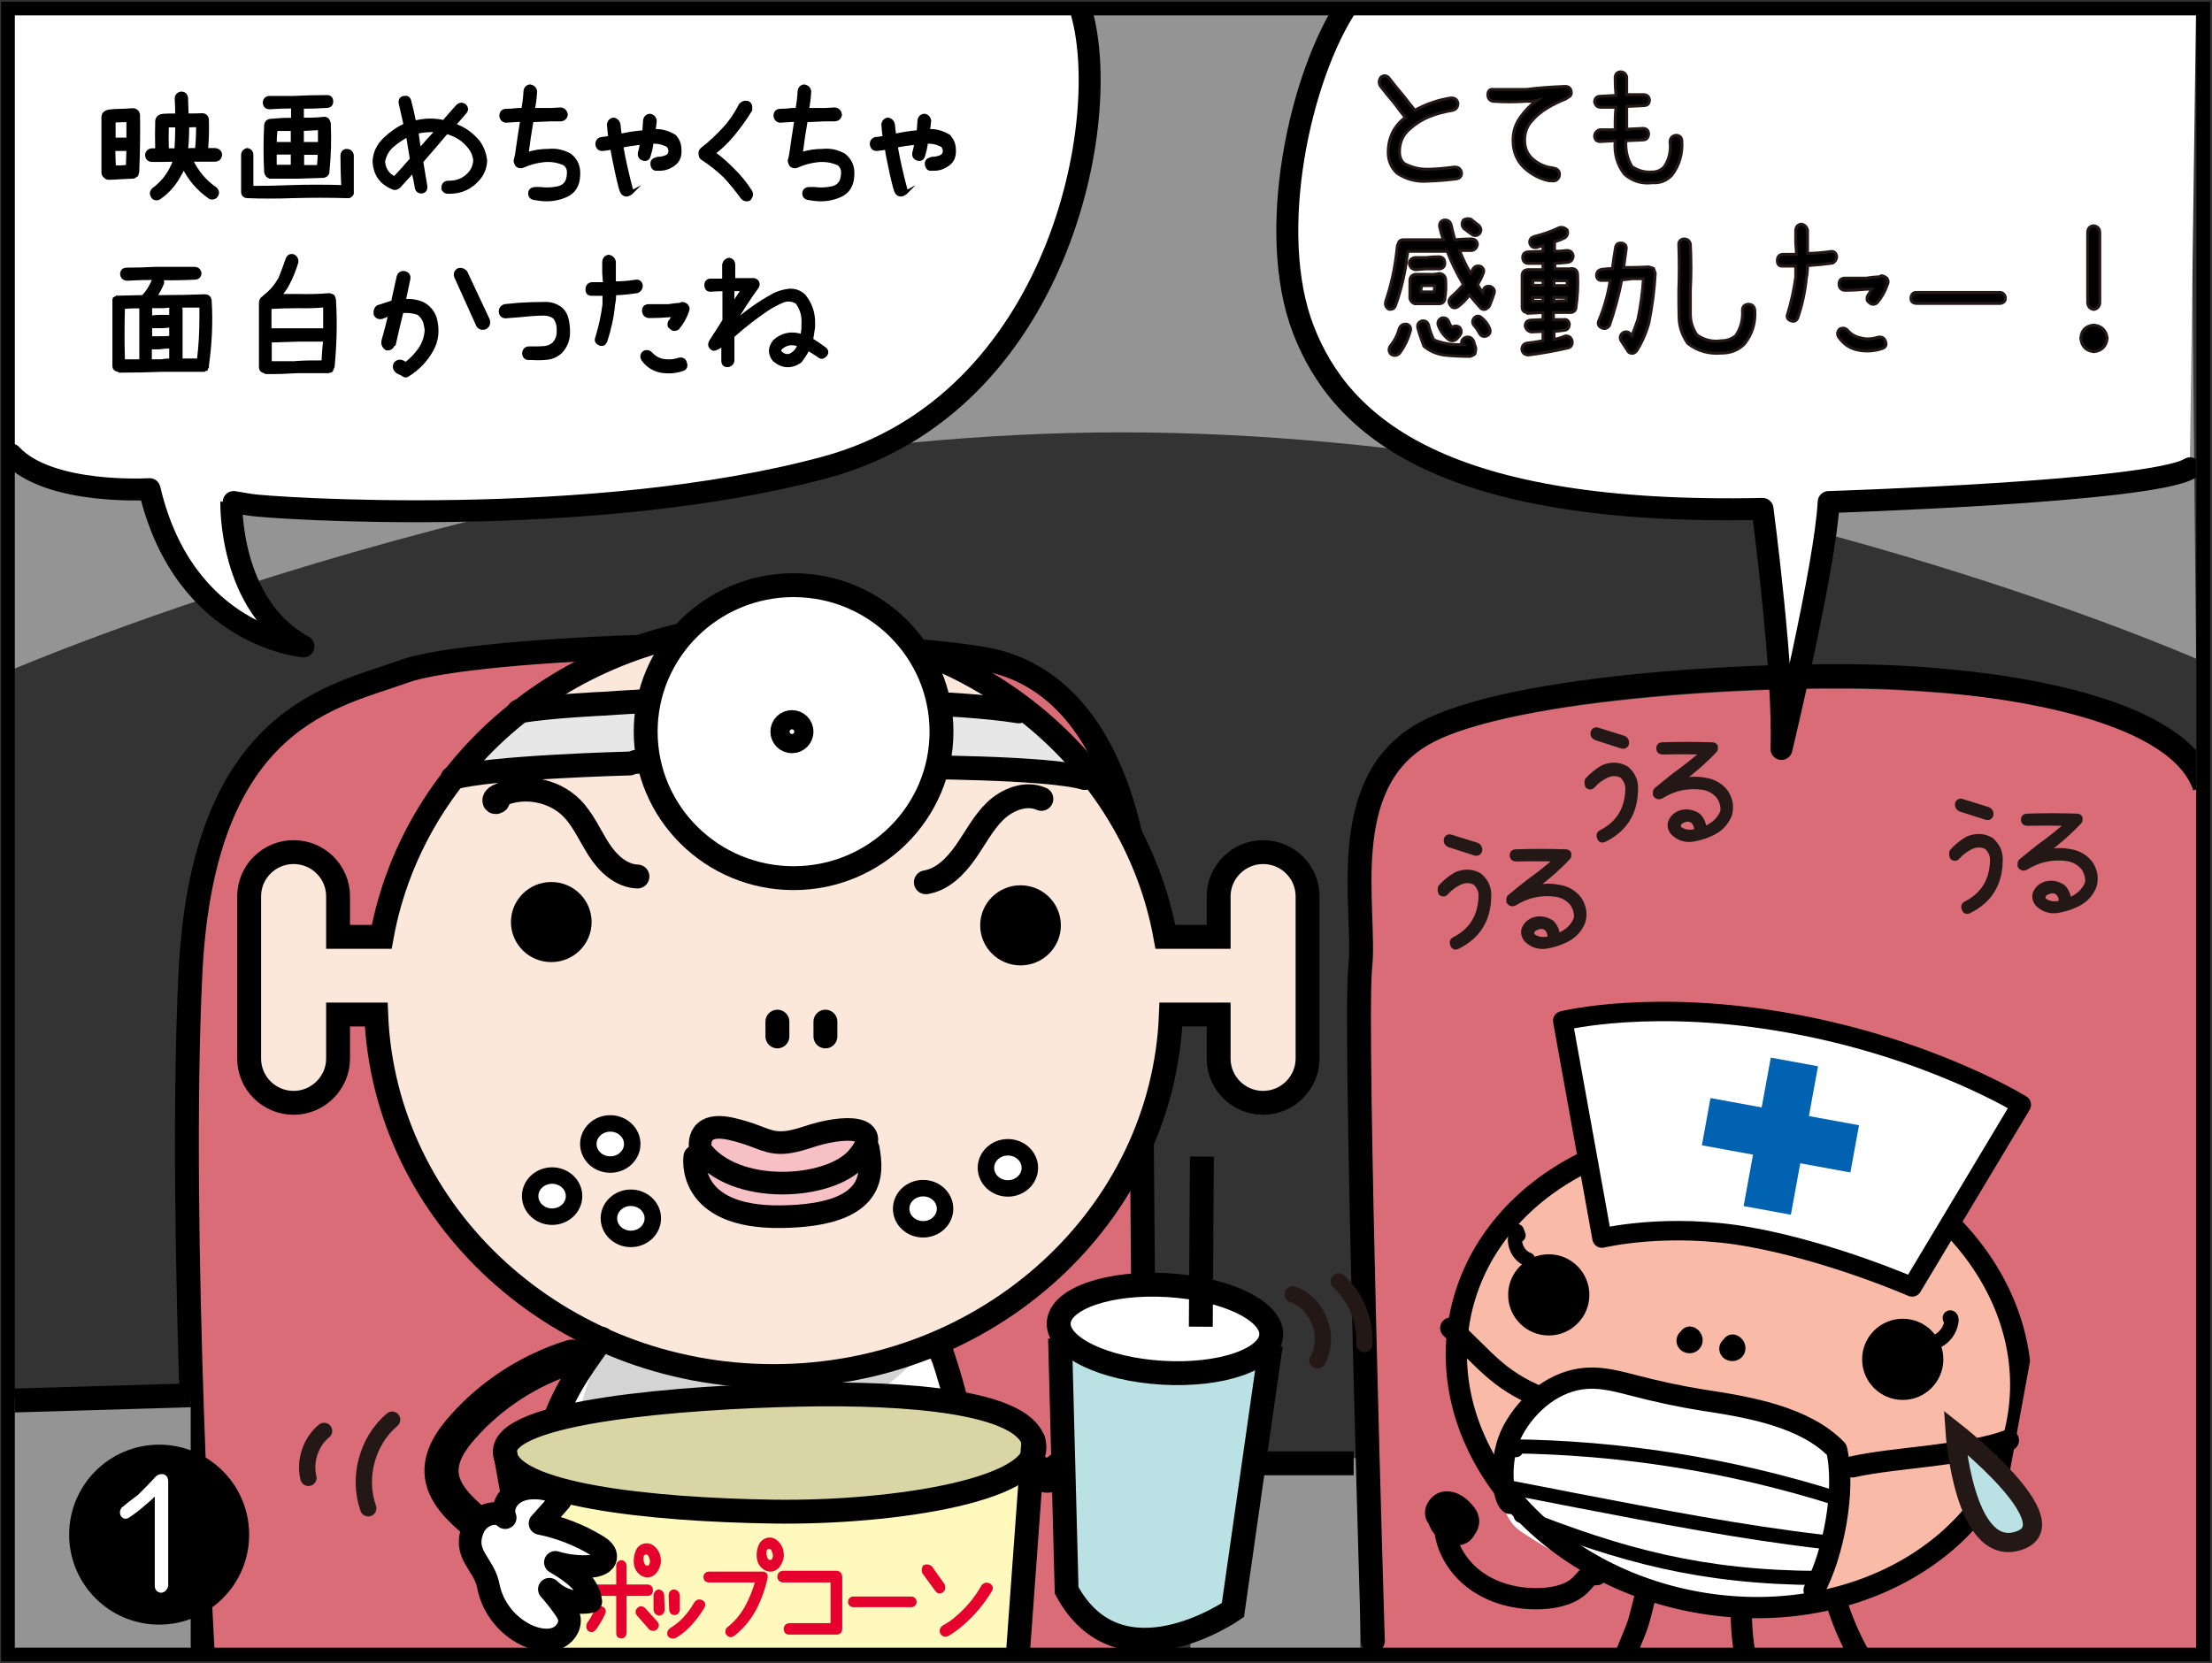
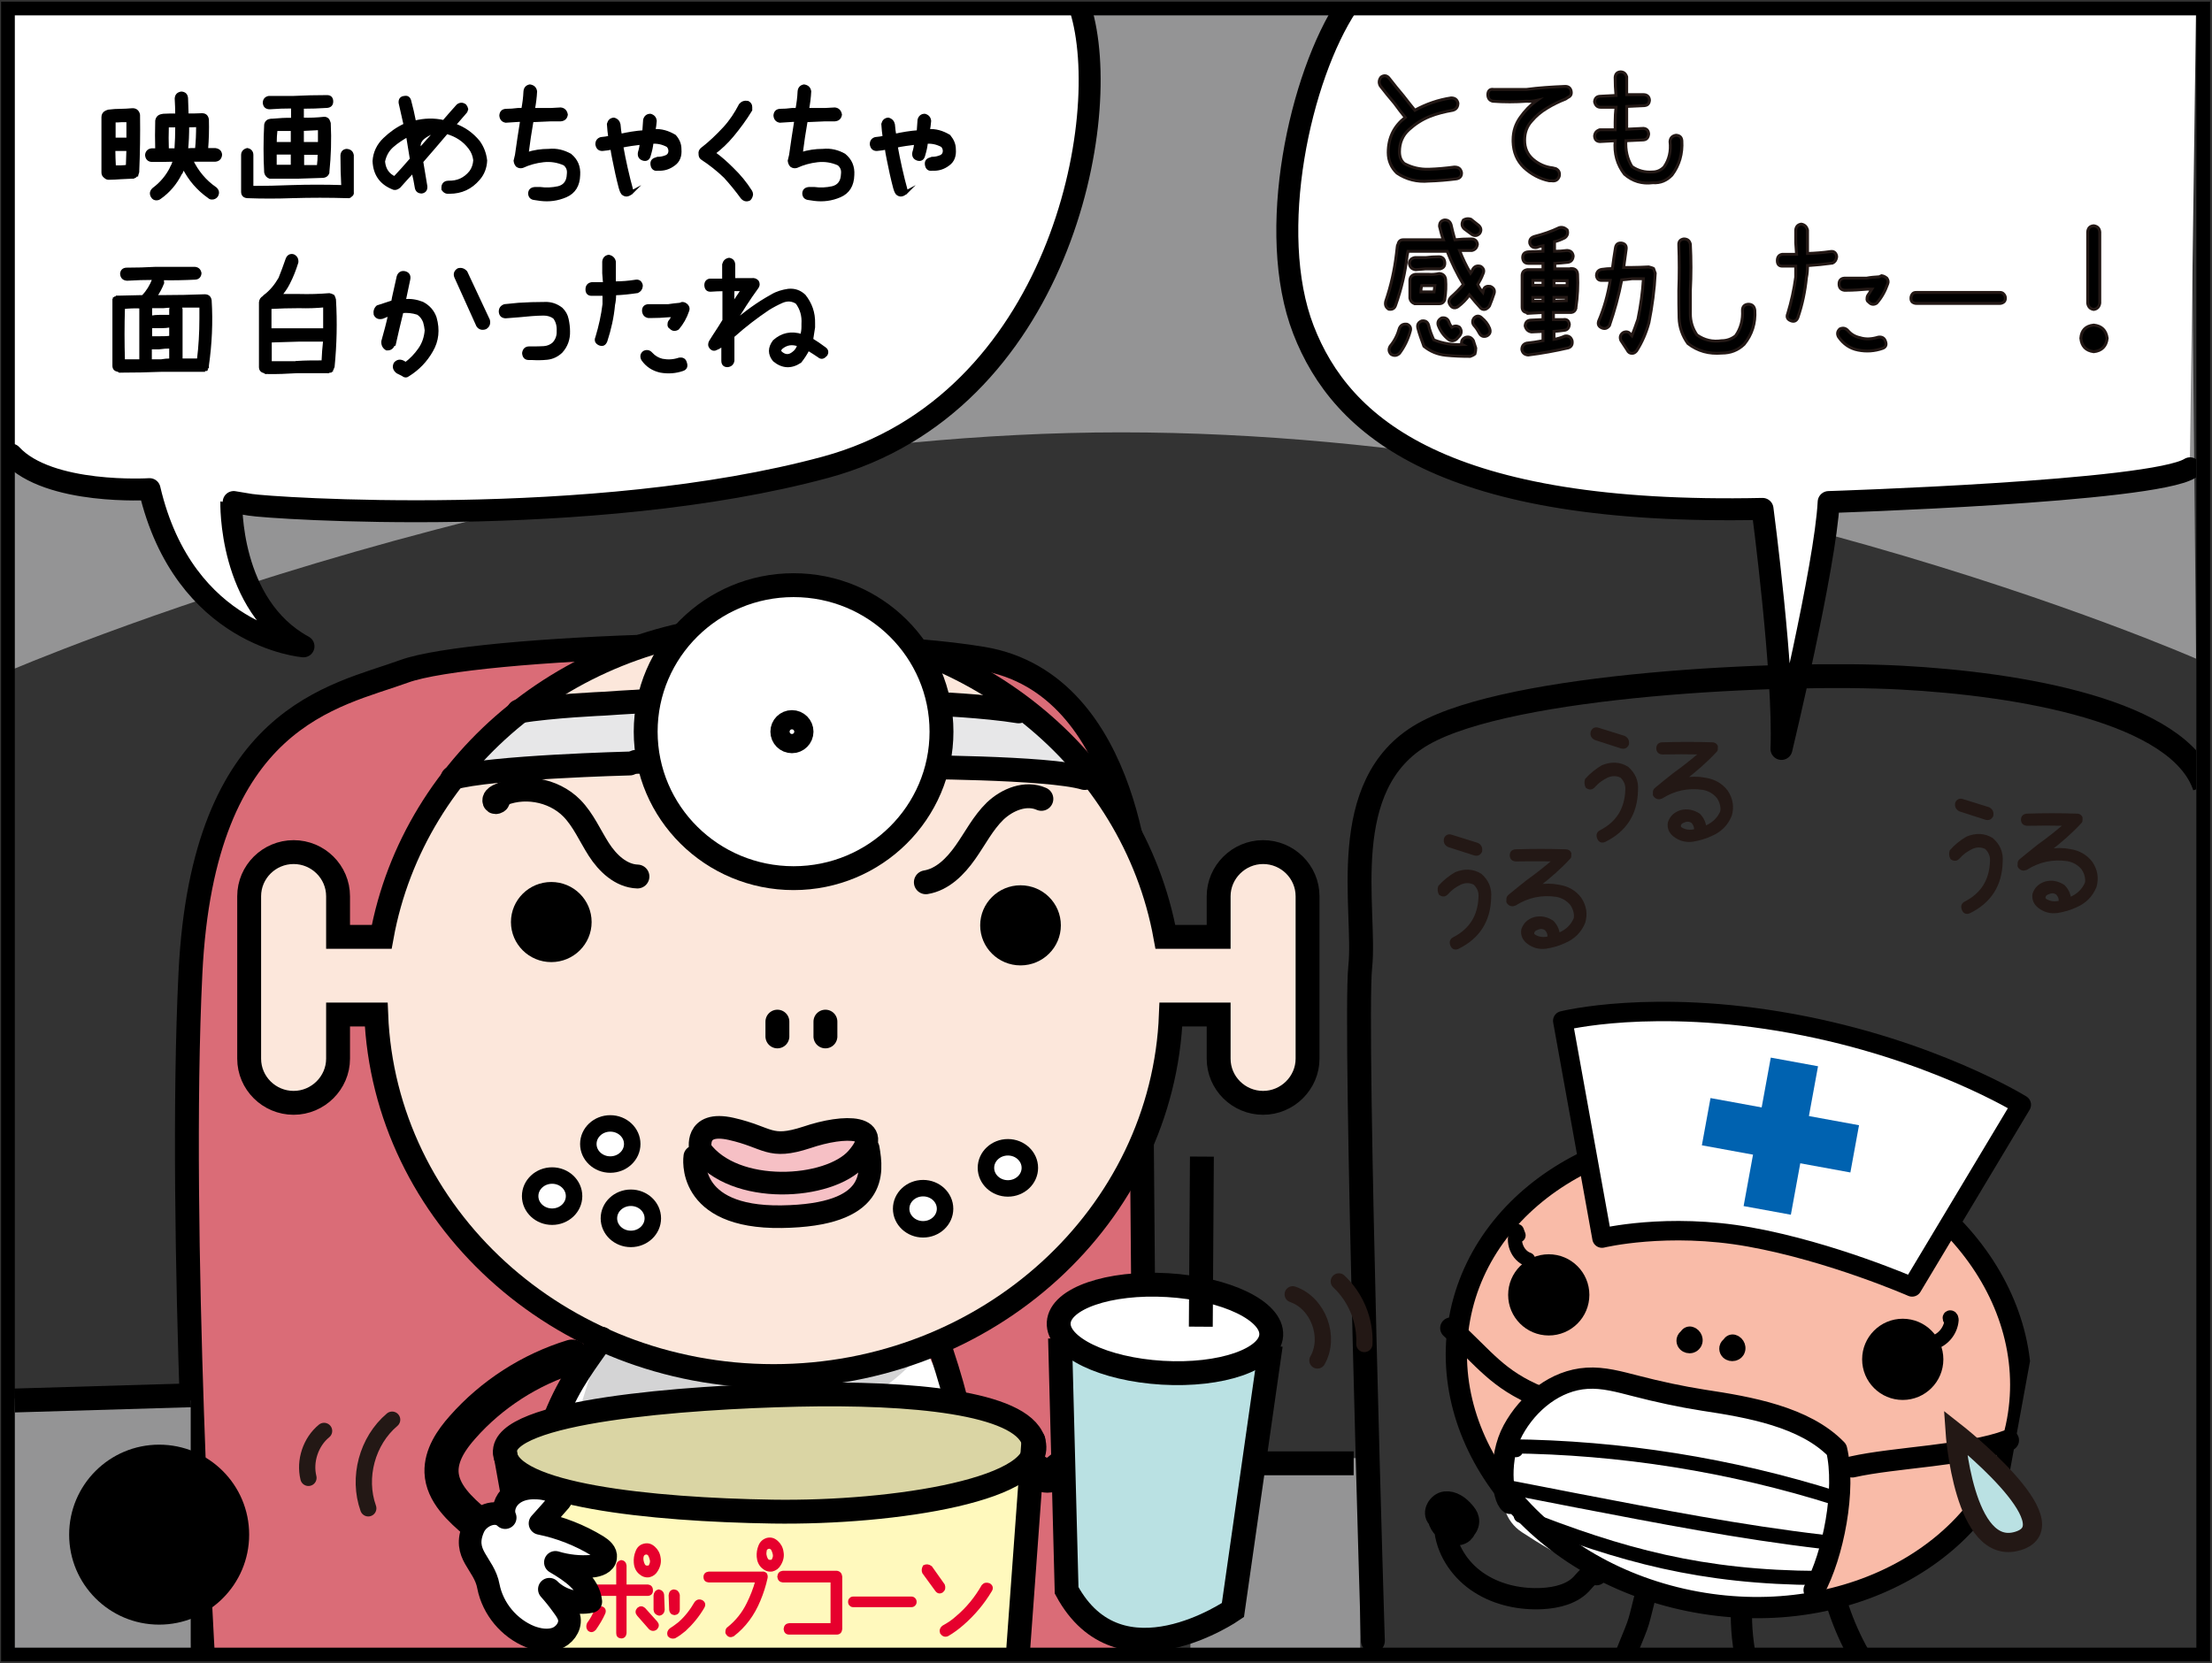
<svg xmlns="http://www.w3.org/2000/svg" xmlns:xlink="http://www.w3.org/1999/xlink" version="1.1" x="0px" y="0px" viewBox="0 0 806.1 606.2" style="enable-background:new 0 0 806.1 606.2;" xml:space="preserve">
  <rect x="0" y="0" width="806.1" height="606.2" fill="#333333" stroke="none" />
  <style type="text/css">
	.st0{clip-path:url(#SVGID_00000087389534471858475590000015787986694406620058_);fill:#949495;}
	.st1{clip-path:url(#SVGID_00000087389534471858475590000015787986694406620058_);fill:#DA6C77;}
	
		.st2{clip-path:url(#SVGID_00000087389534471858475590000015787986694406620058_);fill:none;stroke:#000000;stroke-width:8.702;stroke-miterlimit:10;}
	.st3{clip-path:url(#SVGID_00000087389534471858475590000015787986694406620058_);fill:#FFFFFF;}
	
		.st4{clip-path:url(#SVGID_00000087389534471858475590000015787986694406620058_);fill:none;stroke:#000000;stroke-width:12.431;stroke-linecap:round;stroke-linejoin:round;stroke-miterlimit:10;}
	.st5{clip-path:url(#SVGID_00000087389534471858475590000015787986694406620058_);}
	.st6{fill:#231815;stroke:#231815;stroke-width:1.033;stroke-miterlimit:10;}
	.st7{stroke:#000000;stroke-width:1.068;stroke-miterlimit:10;}
	.st8{stroke:#231815;stroke-width:1.068;stroke-miterlimit:10;}
	.st9{clip-path:url(#SVGID_00000087389534471858475590000015787986694406620058_);fill:#FCE7DB;}
	.st10{clip-path:url(#SVGID_00000087389534471858475590000015787986694406620058_);fill:#E7E7E8;}
	.st11{clip-path:url(#SVGID_00000087389534471858475590000015787986694406620058_);fill:#D4D4D5;}
	.st12{clip-path:url(#SVGID_00000087389534471858475590000015787986694406620058_);fill:#0062B0;}
	
		.st13{clip-path:url(#SVGID_00000087389534471858475590000015787986694406620058_);fill:#FFFFFF;stroke:#000000;stroke-width:8.702;stroke-linecap:round;stroke-linejoin:round;stroke-miterlimit:10;}
	
		.st14{clip-path:url(#SVGID_00000087389534471858475590000015787986694406620058_);fill:none;stroke:#000000;stroke-width:8.702;stroke-linecap:round;stroke-linejoin:round;stroke-miterlimit:10;}
	.st15{fill:#FFFFFF;stroke:#000000;stroke-width:8.702;stroke-miterlimit:10;}
	.st16{clip-path:url(#SVGID_00000087389534471858475590000015787986694406620058_);fill:#F9BBA8;}
	
		.st17{clip-path:url(#SVGID_00000087389534471858475590000015787986694406620058_);fill:none;stroke:#000000;stroke-width:7.744;stroke-linecap:round;stroke-linejoin:round;stroke-miterlimit:10;}
	
		.st18{clip-path:url(#SVGID_00000087389534471858475590000015787986694406620058_);fill:#FFFFFF;stroke:#000000;stroke-width:7.088;stroke-linecap:round;stroke-linejoin:round;stroke-miterlimit:10;}
	
		.st19{clip-path:url(#SVGID_00000087389534471858475590000015787986694406620058_);fill:none;stroke:#000000;stroke-width:5.148;stroke-linecap:round;stroke-linejoin:round;stroke-miterlimit:10;}
	.st20{fill:#0062B0;}
	.st21{fill:#FFF9BD;}
	.st22{fill:#E6002D;stroke:#E6002D;stroke-width:1.068;stroke-miterlimit:10;}
	.st23{fill:#DAD5A4;}
	.st24{fill:none;stroke:#000000;stroke-width:8.702;stroke-linecap:round;stroke-linejoin:round;stroke-miterlimit:10;}
	
		.st25{clip-path:url(#SVGID_00000087389534471858475590000015787986694406620058_);fill:#FFFFFF;stroke:#000000;stroke-width:8.249;stroke-linecap:round;stroke-linejoin:round;stroke-miterlimit:10;}
	.st26{fill:#BAE1E3;}
	.st27{fill:none;stroke:#000000;stroke-width:8.702;stroke-miterlimit:10;}
	.st28{fill:#FFFFFF;}
	
		.st29{clip-path:url(#SVGID_00000087389534471858475590000015787986694406620058_);fill:#BAE1E3;stroke:#231815;stroke-width:7;stroke-miterlimit:10;}
	
		.st30{clip-path:url(#SVGID_00000087389534471858475590000015787986694406620058_);fill:none;stroke:#231815;stroke-width:5.934;stroke-linecap:round;stroke-linejoin:round;stroke-miterlimit:10;}
	
		.st31{clip-path:url(#SVGID_00000087389534471858475590000015787986694406620058_);fill:none;stroke:#000000;stroke-width:8;stroke-linecap:round;stroke-linejoin:round;stroke-miterlimit:10;}
	.st32{fill:#F6C0C5;}
	.st33{fill:none;stroke:#000000;stroke-width:8.249;stroke-linecap:round;stroke-linejoin:round;stroke-miterlimit:10;}
	
		.st34{clip-path:url(#SVGID_00000087389534471858475590000015787986694406620058_);fill:#FFFFFF;stroke:#000000;stroke-width:6;stroke-linecap:round;stroke-linejoin:round;stroke-miterlimit:10;}
	.st35{fill:none;stroke:#000000;stroke-width:5;stroke-miterlimit:10;}
</style>
  <g id="コミック下地">
</g>
  <g id="レイヤー_4">
</g>
  <g id="レイヤー_6">
</g>
  <g id="コミック線">
</g>
  <g id="レイヤー_5">
    <g>
      <defs>
        <rect id="SVGID_1_" x="3" y="3" width="797.3" height="600.3" />
      </defs>
      <clipPath id="SVGID_00000157302731214764274700000004635998771967768248_">
        <use xlink:href="#SVGID_1_" style="overflow:visible;" />
      </clipPath>
      <rect x="433.8" y="531.5" style="clip-path:url(#SVGID_00000157302731214764274700000004635998771967768248_);fill:#949495;" width="61.9" height="70.6" />
-       <path style="clip-path:url(#SVGID_00000157302731214764274700000004635998771967768248_);fill:#DA6C77;" d="M800.3,288.3    c-9.2-27.5-64.2-34.4-107.7-36.7c-43.5-2.3-142,2.3-174.1,20.6s-20.6,64.2-22.9,84.8c-2.3,20.6,4.6,245.1,4.6,245.1l302.4,4.6    L800.3,288.3z" />
      <path style="clip-path:url(#SVGID_00000157302731214764274700000004635998771967768248_);fill:#DA6C77;" d="M417.7,607.5    l-2.3-274.9c0,0-2.3-80.2-57.3-89.4c-55-9.2-185.6-4.6-210.8,4.6c-25.2,9.2-73.3,16-77.9,110s4.6,242.9,4.6,242.9" />
      <path style="clip-path:url(#SVGID_00000157302731214764274700000004635998771967768248_);fill:none;stroke:#000000;stroke-width:8.702;stroke-miterlimit:10;" d="    M803.4,286.7c-9.2-27.5-67.2-37.4-110.7-39.7c-43.5-2.3-142,2.3-174.1,20.6s-20.7,64.1-22.9,84.8c-2.3,21.5,5,259.2,4.6,245.1" />
      <path style="clip-path:url(#SVGID_00000157302731214764274700000004635998771967768248_);fill:none;stroke:#000000;stroke-width:8.702;stroke-miterlimit:10;" d="    M417.7,604.4l-2.3-274.9c0,0-2.3-80.2-57.3-89.4s-185.6-4.6-210.8,4.6s-73.3,16-77.9,110s4.6,249.7,4.6,249.7" />
      <line style="clip-path:url(#SVGID_00000157302731214764274700000004635998771967768248_);fill:none;stroke:#000000;stroke-width:8.702;stroke-miterlimit:10;" x1="426.9" y1="533.4" x2="493.3" y2="533.4" />
      <polygon style="clip-path:url(#SVGID_00000157302731214764274700000004635998771967768248_);fill:#949495;" points="69.5,602.1     3.8,601.4 3.8,509.7 69.5,510.5   " />
      <line style="clip-path:url(#SVGID_00000157302731214764274700000004635998771967768248_);fill:none;stroke:#000000;stroke-width:8.702;stroke-miterlimit:10;" x1="69.5" y1="508.6" x2="5.3" y2="510.5" />
      <path style="clip-path:url(#SVGID_00000157302731214764274700000004635998771967768248_);fill:#949495;" d="M800.3,240.1L798-0.4    H3v245.1c0,0,201.6-87.1,405.5-87.1S800.3,240.1,800.3,240.1z" />
      <path style="clip-path:url(#SVGID_00000157302731214764274700000004635998771967768248_);fill:#FFFFFF;" d="M393.7,3    c12.6,40.1-8,144.3-92.8,167.3S98.1,185.2,91.2,184s-6.9-1.1-6.9-1.1s-1.1,37.8,26.3,52.7c0,0-43.5-3.4-56.1-57.3    c0,0-36.7,2.3-50.4-12.6V-0.4L393.7,3z" />
      <path style="clip-path:url(#SVGID_00000157302731214764274700000004635998771967768248_);fill:#FFFFFF;" d="M798,170.7    c-13.7,8.6-131.7,12.3-131.7,12.3c-1.1,23.4-17.2,90-17.2,90c1.1-27.1-6.9-87.5-6.9-87.5C526.6,188,488.7,155.9,475,120.2    s-1.1-92.4,16-118.3h309.3L798,170.7z" />
      <path style="clip-path:url(#SVGID_00000157302731214764274700000004635998771967768248_);fill:none;stroke:#000000;stroke-width:12.431;stroke-linecap:round;stroke-linejoin:round;stroke-miterlimit:10;" d="    M334.9,502.9c12.8,13.1,27.4,24.5,43.2,33.7c1.1,0.6,2.3,1.3,3.6,1.3c1.5,0,2.7-0.9,3.9-1.8c2.8-2.2,5.6-4.5,8.2-6.8    c-1.2,0.3-1.7,2-1,2.9" />
      <g style="clip-path:url(#SVGID_00000157302731214764274700000004635998771967768248_);">
        <g>
          <path class="st6" d="M716.9,305.4c3.2-1.3,6.2-1.2,9,0.5c2.5,2.2,3.7,4.9,3.4,8.3c-0.2,8.4-4.1,14.5-11.6,18.2      c-1.1,0.5-1.9,0.1-2.3-1c-0.4-1.1-0.1-1.9,1-2.4c5.9-3.1,9-8,9.3-14.8c0.2-2.1-0.5-3.8-2-5.2c-1.7-0.8-3.4-0.8-5.2,0      c-1.8,0.9-3.4,2-4.7,3.5c-0.8,0.9-1.6,1-2.6,0.3c-0.4-0.8-0.5-1.7-0.2-2.6C712.6,308.4,714.6,306.7,716.9,305.4z M713,292.8      c0.4-1,1.2-1.4,2.3-1l9.3,2.9c1.1,0.5,1.5,1.4,1.3,2.6c-0.5,1-1.2,1.3-2.3,1l-9.3-3C713.3,294.8,712.8,294,713,292.8z" />
          <path class="st6" d="M738.7,297.1c6.1-0.2,12.1-0.2,18.2,0c0.7,0,1.2,0.3,1.5,0.9v0.7c0,0.4,0,0.7-0.2,0.9      c-3.5,3.8-7.4,7.2-11.6,10.4c2.6-0.5,5.2-0.5,7.7,0c3.3,0.5,5.9,2,7.8,4.5c1.8,2.7,2.3,5.6,1.4,8.7c-1.4,3.4-3.8,5.7-7.1,7.1      c-2.1,1-4.3,1.6-6.7,2c-2.4,0.3-4.5-0.2-6.5-1.7c-1.6-1.2-2.3-2.8-2-4.7c0.7-2.1,2.1-3.4,4.3-4.1c2.3-0.6,4.5-0.1,6.5,1.2      c1.2,1.2,2,2.7,2.2,4.5c0.2-0.1,0.4-0.1,0.7-0.2c2.4-1.1,4.2-2.8,5.3-5.2c0.2-0.5,0.2-1,0.2-1.5c-0.1-1.5-0.6-2.8-1.4-4      c-1.4-1.7-3.3-2.8-5.5-3.2c-5.5-0.8-10.5,0.3-15.1,3.2c-0.9,0.4-1.7,0.3-2.4-0.5c-0.3-0.3-0.3-0.6-0.2-0.9      c-0.1-0.6,0-1.1,0.4-1.5c2.2-1.8,4.5-3.7,6.8-5.5c3.4-2.4,6.6-5,9.8-7.7c-4.7-0.1-9.5-0.1-14.1,0c-1.1-0.1-1.6-0.6-1.7-1.6      C737,297.7,737.6,297.2,738.7,297.1z M745.4,328.1c1.6,1,3.4,1.2,5.3,0.7c0.2-1.2-0.2-2.2-1-3.1c-1-0.7-2.1-0.8-3.3-0.2      c-0.7,0.2-1.2,0.6-1.4,1.2C744.8,327.2,744.9,327.7,745.4,328.1z" />
        </g>
      </g>
      <g style="clip-path:url(#SVGID_00000157302731214764274700000004635998771967768248_);">
        <g>
          <path class="st6" d="M530.5,318.4c3.2-1.3,6.2-1.2,9,0.5c2.5,2.2,3.7,4.9,3.4,8.3c-0.2,8.4-4.1,14.5-11.6,18.2      c-1.1,0.5-1.9,0.1-2.3-1c-0.4-1.1-0.1-1.9,1-2.4c5.9-3.1,9-8,9.3-14.8c0.2-2.1-0.5-3.8-2-5.2c-1.7-0.8-3.4-0.8-5.2,0      c-1.8,0.9-3.4,2-4.7,3.5c-0.8,0.9-1.6,1-2.6,0.3c-0.4-0.8-0.5-1.7-0.2-2.6C526.3,321.3,528.3,319.7,530.5,318.4z M526.7,305.8      c0.4-1,1.2-1.4,2.3-1l9.3,2.9c1.1,0.5,1.5,1.4,1.3,2.6c-0.5,1-1.2,1.3-2.3,1l-9.3-3C526.9,307.8,526.5,307,526.7,305.8z" />
          <path class="st6" d="M552.4,310.1c6.1-0.2,12.1-0.2,18.2,0c0.7,0,1.2,0.3,1.5,0.9v0.7c0,0.4,0,0.7-0.2,0.9      c-3.5,3.8-7.4,7.2-11.6,10.4c2.6-0.5,5.2-0.5,7.7,0c3.3,0.5,5.9,2,7.8,4.5c1.8,2.7,2.3,5.6,1.4,8.7c-1.4,3.4-3.8,5.7-7.1,7.1      c-2.1,1-4.3,1.6-6.7,2c-2.4,0.3-4.5-0.2-6.5-1.7c-1.6-1.2-2.3-2.8-2-4.7c0.7-2.1,2.1-3.4,4.3-4.1c2.3-0.6,4.5-0.1,6.5,1.2      c1.2,1.2,2,2.7,2.2,4.5c0.2-0.1,0.4-0.1,0.7-0.2c2.4-1.1,4.2-2.8,5.3-5.2c0.2-0.5,0.2-1,0.2-1.5c-0.1-1.5-0.6-2.8-1.4-4      c-1.4-1.7-3.3-2.8-5.5-3.2c-5.5-0.8-10.5,0.3-15.1,3.2c-0.9,0.4-1.7,0.3-2.4-0.5c-0.3-0.3-0.3-0.6-0.2-0.9      c-0.1-0.6,0-1.1,0.4-1.5c2.2-1.8,4.5-3.7,6.8-5.5c3.4-2.4,6.6-5,9.8-7.7c-4.7-0.1-9.5-0.1-14.1,0c-1.1-0.1-1.6-0.6-1.7-1.6      C550.7,310.7,551.2,310.2,552.4,310.1z M559.1,341.1c1.6,1,3.4,1.2,5.3,0.7c0.2-1.2-0.2-2.2-1-3.1c-1-0.7-2.1-0.8-3.3-0.2      c-0.7,0.2-1.2,0.6-1.4,1.2C558.4,340.2,558.6,340.7,559.1,341.1z" />
        </g>
      </g>
      <g style="clip-path:url(#SVGID_00000157302731214764274700000004635998771967768248_);">
        <g>
          <path class="st6" d="M584,279.4c3.2-1.3,6.2-1.2,9,0.5c2.5,2.2,3.7,4.9,3.4,8.3c-0.2,8.4-4.1,14.5-11.6,18.2      c-1.1,0.5-1.9,0.1-2.3-1c-0.4-1.1-0.1-1.9,1-2.4c5.9-3.1,9-8,9.3-14.8c0.2-2.1-0.5-3.8-2-5.2c-1.7-0.8-3.4-0.8-5.2,0      c-1.8,0.9-3.4,2-4.7,3.5c-0.8,0.9-1.6,1-2.6,0.3c-0.4-0.8-0.5-1.7-0.2-2.6C579.8,282.3,581.8,280.7,584,279.4z M580.2,266.8      c0.4-1,1.2-1.4,2.3-1l9.3,2.9c1.1,0.5,1.5,1.4,1.3,2.6c-0.5,1-1.2,1.3-2.3,1l-9.3-3C580.4,268.8,579.9,268,580.2,266.8z" />
          <path class="st6" d="M605.8,271.1c6.1-0.2,12.1-0.2,18.2,0c0.7,0,1.2,0.3,1.5,0.9v0.7c0,0.4,0,0.7-0.2,0.9      c-3.5,3.8-7.4,7.2-11.6,10.4c2.6-0.5,5.2-0.5,7.7,0c3.3,0.5,5.9,2,7.8,4.5c1.8,2.7,2.3,5.6,1.4,8.7c-1.4,3.4-3.8,5.7-7.1,7.1      c-2.1,1-4.3,1.6-6.7,2c-2.4,0.3-4.5-0.2-6.5-1.7c-1.6-1.2-2.3-2.8-2-4.7c0.7-2.1,2.1-3.4,4.3-4.1c2.3-0.6,4.5-0.1,6.5,1.2      c1.2,1.2,2,2.7,2.2,4.5c0.2-0.1,0.4-0.1,0.7-0.2c2.4-1.1,4.2-2.8,5.3-5.2c0.2-0.5,0.2-1,0.2-1.5c-0.1-1.5-0.6-2.8-1.4-4      c-1.4-1.7-3.3-2.8-5.5-3.2c-5.5-0.8-10.5,0.3-15.1,3.2c-0.9,0.4-1.7,0.3-2.4-0.5c-0.3-0.3-0.3-0.6-0.2-0.9      c-0.1-0.6,0-1.1,0.4-1.5c2.2-1.8,4.5-3.7,6.8-5.5c3.4-2.4,6.6-5,9.8-7.7c-4.7-0.1-9.5-0.1-14.1,0c-1.1-0.1-1.6-0.6-1.7-1.6      C604.1,271.7,604.7,271.1,605.8,271.1z M612.5,302c1.6,1,3.4,1.2,5.3,0.7c0.2-1.2-0.2-2.2-1-3.1c-1-0.7-2.1-0.8-3.3-0.2      c-0.7,0.2-1.2,0.6-1.4,1.2C611.9,301.2,612.1,301.7,612.5,302z" />
        </g>
      </g>
      <g style="clip-path:url(#SVGID_00000157302731214764274700000004635998771967768248_);">
        <g>
          <path class="st7" d="M49.8,40.5c0.4,0.4,0.6,0.8,0.7,1.4c0.1,7,0,13.9-0.3,20.7v0.1c-0.1,0.1-0.1,0.2-0.1,0.3v0.1      c0,0.1-0.1,0.2-0.1,0.3c0,0.1,0,0.1-0.1,0.1c0,0.1-0.1,0.2-0.1,0.3h-0.1c0,0.1-0.1,0.2-0.2,0.2c-0.1,0.1-0.2,0.2-0.3,0.3h-0.1      c-0.1,0.1-0.2,0.2-0.3,0.2c-0.1,0.1-0.2,0.1-0.3,0.1h-0.4c-1.4,0.1-2.8,0.1-4.2,0.2c-1.4,0.1-2.9,0.2-4.3,0.2      c-0.5,0-0.9-0.2-1.2-0.5c-0.6-0.4-0.9-0.9-0.9-1.6c0-6.7,0-13.5,0-20.2c0-0.9,0.4-1.5,1.2-1.9c0.3-0.1,0.5-0.2,0.8-0.3      c1.5-0.2,3.1-0.3,4.6-0.3c1.3,0,2.5-0.1,3.8-0.2C48.8,39.9,49.4,40.1,49.8,40.5z M44.1,60.8c0.8,0,1.6-0.1,2.3-0.2      c0.1-2,0.1-4,0.2-6.1h-2.3h-2.8c0,2.1,0.1,4.2,0.2,6.3C42.4,60.8,43.2,60.8,44.1,60.8z M44.4,44c-0.9,0.1-1.9,0.1-2.8,0.1v6.6      h2.7h2.3V44H44.4z M80.4,56.4c-0.1,1.2-0.8,1.9-1.9,2h-8.7c2,4.2,4.9,7.7,8.7,10.3c0.9,0.8,1,1.7,0.4,2.7      c-0.4,0.5-0.9,0.8-1.6,0.8c-0.5,0-0.8-0.1-1.1-0.4c-4-2.8-7.1-6.4-9.3-10.8c-0.3,0.7-0.6,1.3-0.9,2c-0.1,0.1-0.1,0.1-0.2,0.2      c-1.8,3.6-4.3,6.6-7.6,8.9c-0.4,0.3-0.8,0.4-1.1,0.4c-0.7,0-1.2-0.2-1.6-0.9c-0.6-1-0.4-1.9,0.5-2.7c2.7-2,4.9-4.6,6.4-7.6      c0-0.1,0-0.2,0.1-0.3c0.5-0.8,0.8-1.6,1-2.6c-2.7,0.1-5.5,0.1-8.2,0.1c-1.2-0.1-1.8-0.8-1.9-2c0.1-1.1,0.8-1.8,1.9-1.9h1.8      c-0.1-3.5-0.1-7,0-10.6c0.2-1.1,0.8-1.7,1.9-1.9c0.2,0,0.3-0.1,0.5-0.1c1.6-0.1,3.3-0.1,4.9-0.1c0-2-0.1-4-0.2-6      c0.1-1.2,0.7-1.8,1.9-2c1.2,0.1,1.8,0.7,1.9,1.9c0.1,2,0.1,4.1,0.2,6.1c1.8,0,3.6,0,5.4-0.1c1.2,0,1.8,0.6,2,1.8      c0.1,3.6,0,7.3-0.3,10.9h3.1C79.7,54.7,80.3,55.3,80.4,56.4z M61,54.6h3.1c0.2-2.9,0.3-5.8,0.3-8.7H61      C60.9,48.8,60.9,51.7,61,54.6z M71.6,54.5c0.3-2.9,0.4-5.8,0.4-8.7c-1.2,0-2.4,0.1-3.6,0.1c0,3-0.1,5.9-0.4,8.7      C69.1,54.5,70.3,54.5,71.6,54.5z" />
          <path class="st7" d="M128.4,56.6V70c0.1,0.6-0.1,1-0.5,1.2c-0.3,0.4-0.7,0.6-1.2,0.5c-6.7-0.2-13.5-0.2-20.2,0      c-5.5,0.2-11,0.2-16.4,0c-1.1-0.1-1.7-0.7-1.7-1.8v-5v-8.4c0-1,0.6-1.7,1.7-2c1.1,0.2,1.7,0.9,1.7,2v4.9V65v2.7v0.6      c4.8,0,9.6-0.1,14.4-0.3c6.2-0.2,12.5-0.2,18.7,0c-0.2-3.8-0.3-7.6-0.3-11.4c0.1-1.1,0.7-1.7,1.7-1.8      C127.6,54.9,128.2,55.5,128.4,56.6z M98.3,39.3c-1.2,0-1.9-0.6-2-1.8c0-1.1,0.6-1.8,1.7-2h9c4-0.2,8.1-0.3,12.2-0.3      c1.1,0,1.7,0.6,1.7,1.8c0,1.1-0.6,1.7-1.7,1.8c-3,0.2-6,0.3-9,0.3v4.3c2.7,0.1,5.3,0,8-0.3c0.5,0,0.9,0.2,1.3,0.6      c0.2,0.4,0.4,0.8,0.5,1.2c0.3,6,0.1,11.9-0.5,17.8V63c-0.3,0.8-0.9,1.2-1.7,1.3l-9.2,0.3H99h-0.7c-0.8-0.3-1.3-0.9-1.5-1.8      c-0.3-5.7-0.3-11.5,0-17.3c0.2-1.1,0.9-1.6,2-1.7h0.5c2.4-0.2,4.8-0.4,7.3-0.3V39C103.7,39,101,39.1,98.3,39.3z M106.5,52.3      v-5.1h-5.9c-0.2,1.7-0.3,3.4-0.3,5.1H106.5z M100.3,55.8v4.8h6.2v-0.2v-4.6H100.3z M116,60.7c0.2-1.6,0.3-3.2,0.3-4.8h-6v4.6      c0,0.1-0.1,0.2-0.3,0.2H116z M116.4,46.9c-2.1,0.1-4.2,0.2-6.2,0.3v5.1h5.7h0.5v-2.6V46.9z" />
-           <path class="st7" d="M174.4,51.7c1.5,2.1,2.3,4.3,2.6,6.8c-0.1,2.6-1,4.9-2.6,6.7c-2.8,3.3-6.3,4.9-10.6,4.9h-0.3l0.5-0.1      c-1.1,0.3-1.9,0-2.6-1v-0.8c0-0.7,0.4-1.3,1-1.6c0.3-0.1,0.6-0.2,1-0.2c3.3,0.1,6-1.1,8.1-3.7c0.9-1.2,1.4-2.7,1.5-4.3      c-0.2-1.7-0.8-3.2-1.8-4.5c-2.1-2.8-4.9-4.6-8.4-5.6c-3,3.6-6.1,7.1-9.1,10.6c0.5,3,1,6,1.5,9c0.1,1.2-0.4,1.9-1.5,2.1      c-1.1,0-1.8-0.5-2-1.6c-0.3-1.9-0.7-3.9-1.2-5.9c-1.7,1.8-3.3,3.6-5,5.5c-0.6,0.5-1.2,0.8-1.9,0.7c-4.6-1.7-7.1-5-7.3-10      c0.2-3.1,1.5-5.8,3.8-8c2.3-2.2,4.7-3.9,7.5-5.2c-0.6-2.6-1.2-5.3-1.8-8c-0.1-1.2,0.4-1.9,1.6-2c1-0.2,1.6,0.2,1.9,1.2      c0.7,2.6,1.3,5.2,1.8,7.8c3.5-0.9,7.1-1,10.6-0.2c1.7-2,3.4-3.9,5.1-5.8c0.9-0.7,1.8-0.7,2.7,0c0.3,0.4,0.5,0.8,0.6,1.3      c-0.1,0.5-0.3,0.9-0.6,1.2c-1.3,1.5-2.6,3-3.9,4.5C169.2,46.8,172,48.8,174.4,51.7z M143.8,64.8c2.1-2.2,4.1-4.5,6.1-6.8      c-0.5-2.9-0.9-5.7-1.4-8.6c-1.9,1.1-3.8,2.3-5.5,3.8c-1.7,1.5-2.7,3.3-3.2,5.6v0.2C140.1,61.8,141.4,63.7,143.8,64.8z       M152.9,54.6c2-2.3,4-4.6,6.2-6.9c-2.4-0.2-4.8,0-7.1,0.5C152.2,50.3,152.6,52.4,152.9,54.6z" />
+           <path class="st7" d="M174.4,51.7c1.5,2.1,2.3,4.3,2.6,6.8c-0.1,2.6-1,4.9-2.6,6.7c-2.8,3.3-6.3,4.9-10.6,4.9h-0.3l0.5-0.1      c-1.1,0.3-1.9,0-2.6-1v-0.8c0-0.7,0.4-1.3,1-1.6c0.3-0.1,0.6-0.2,1-0.2c3.3,0.1,6-1.1,8.1-3.7c0.9-1.2,1.4-2.7,1.5-4.3      c-0.2-1.7-0.8-3.2-1.8-4.5c-2.1-2.8-4.9-4.6-8.4-5.6c-3,3.6-6.1,7.1-9.1,10.6c0.5,3,1,6,1.5,9c0.1,1.2-0.4,1.9-1.5,2.1      c-1.1,0-1.8-0.5-2-1.6c-0.3-1.9-0.7-3.9-1.2-5.9c-1.7,1.8-3.3,3.6-5,5.5c-0.6,0.5-1.2,0.8-1.9,0.7c-4.6-1.7-7.1-5-7.3-10      c0.2-3.1,1.5-5.8,3.8-8c2.3-2.2,4.7-3.9,7.5-5.2c-0.6-2.6-1.2-5.3-1.8-8c-0.1-1.2,0.4-1.9,1.6-2c1-0.2,1.6,0.2,1.9,1.2      c0.7,2.6,1.3,5.2,1.8,7.8c3.5-0.9,7.1-1,10.6-0.2c1.7-2,3.4-3.9,5.1-5.8c0.9-0.7,1.8-0.7,2.7,0c0.3,0.4,0.5,0.8,0.6,1.3      c-0.1,0.5-0.3,0.9-0.6,1.2c-1.3,1.5-2.6,3-3.9,4.5C169.2,46.8,172,48.8,174.4,51.7z M143.8,64.8c2.1-2.2,4.1-4.5,6.1-6.8      c-0.5-2.9-0.9-5.7-1.4-8.6c-1.9,1.1-3.8,2.3-5.5,3.8c-1.7,1.5-2.7,3.3-3.2,5.6v0.2C140.1,61.8,141.4,63.7,143.8,64.8z       M152.9,54.6c2-2.3,4-4.6,6.2-6.9C152.2,50.3,152.6,52.4,152.9,54.6z" />
          <path class="st7" d="M207.8,56.5c2.3,1.9,3.3,4.3,3.1,7.3c-0.1,3.8-1.7,6.3-4.7,7.6c-3,1.3-6.1,1.7-9.3,1.3l-2-0.3      c-1.2-0.1-1.8-0.7-1.9-1.8c0-1.2,0.7-1.8,1.9-1.9h2c2.1,0.3,4.3,0.2,6.6-0.3c2.3-0.6,3.5-2.2,3.6-4.9c0.2-1.5-0.2-2.7-1.4-3.7      c-2.5-1.1-5-1.5-7.7-1.2c-2.7,0.3-5.2,1-7.6,2.1c-0.7,0.2-1.3,0.1-1.9-0.3c-0.5-0.5-0.7-1.1-0.8-1.8l0.5-2.1      c0.6-4.2,1.2-8.4,1.9-12.6h-1.1c-1.6,0.1-3.2,0.2-4.7,0.3c-1.1-0.2-1.7-0.9-1.8-2.1c0.1-1.2,0.7-1.8,1.8-1.9      c1.5,0,2.9-0.1,4.4-0.3h1.8c0.4-2.1,0.7-4.3,0.8-6.6c0.1-1.1,0.7-1.8,1.8-2c1.2,0.2,1.9,0.8,2.1,2c-0.1,2.2-0.4,4.4-0.8,6.6h6.3      l3.6-0.2c1.2,0.1,1.9,0.9,2.1,2.1c-0.2,1.2-0.9,1.8-2.1,1.9h-3.6l-6.8,0.3c-0.7,4-1.3,8-1.8,12c2.5-0.8,5.1-1.2,7.9-1.2      C202.9,54.5,205.4,55.2,207.8,56.5z" />
          <path class="st7" d="M247.8,54.4c0.2,2.4-0.5,4.3-2.2,5.5c-1.7,1.3-3.6,1.9-5.7,1.8h-0.2c-1.2,0.2-1.9-0.4-2.1-1.6      c-0.2-1.2,0.3-1.9,1.5-2.2l0.5-0.2c1.1,0,2.1-0.2,3.1-0.6c1-0.4,1.5-1.2,1.4-2.4c-0.1-0.7-0.4-1.2-0.8-1.6      c-1.9-1-3.8-1.4-5.7-1.2c-0.1,1.5-0.5,3.1-1,4.8c-0.3,1.2-1.1,1.7-2.3,1.3c-1.1-0.4-1.5-1.2-1.3-2.4c0.4-1.3,0.6-2.4,0.7-3.4      c-2.4,0.3-4.8,0.6-7.1,1.1c0.9,5,2.1,10.6,3.8,16.7l0.6-0.6c-0.2,0.1-0.7,0.5-1.5,1.3c-1,0.6-1.8,0.5-2.6-0.2      c-0.5-0.7-0.7-1.4-0.9-2.1c-0.9-3.4-1.6-6.7-2.3-10.2c-0.3-1.5-0.6-2.9-0.7-4.2c-1,0.2-2.2,0.4-3.5,0.5c-1.2,0-1.8-0.7-2-1.9      c0-1.1,0.5-1.8,1.5-2.1c1.3-0.1,2.3-0.3,3.2-0.5c-0.2-1.4-0.4-3-0.5-4.8c0.3-1.1,0.9-1.7,2-1.8c1.1,0.3,1.7,1,1.9,2      c0.1,1.5,0.3,2.8,0.5,3.9c2.7-0.6,5.6-1.1,8.5-1.3c0.1-1.3,0.2-2.7,0.3-4.3c0.3-1.1,1-1.7,2.1-1.7c1.1,0.3,1.7,1,1.8,2.1      c-0.1,1.4-0.3,2.6-0.5,3.5c2.6-0.2,5.1,0.5,7.6,2C247.2,51.1,247.8,52.6,247.8,54.4z" />
          <path class="st7" d="M269.8,38.2c0.7-0.8,1.6-1.1,2.7-0.9c0.7,0.4,1.1,0.9,1.1,1.7v1.1c-2,3.3-4.3,6.4-6.7,9.3      c-2,2.4-4.2,4.5-6.7,6.4c2.4,1.7,4.6,3.7,6.7,5.8c2.6,2.5,4.8,5.2,6.7,8.2c0.2,0.4,0.3,0.7,0.3,1.1c-0.1,0.6-0.3,1.2-0.8,1.7      c-1,0.5-1.9,0.3-2.7-0.6c-1.9-2.6-4-5.2-6.2-7.6c-2.6-2.5-5.4-4.7-8.3-6.6c-0.6-0.4-0.8-0.9-0.8-1.7c-0.1-0.7,0.1-1.2,0.6-1.7      c3-2.3,5.7-4.9,8.3-7.7C266.3,44.2,268.2,41.3,269.8,38.2z" />
          <path class="st7" d="M307.7,56.5c2.3,1.9,3.3,4.3,3.1,7.3c-0.1,3.8-1.7,6.3-4.7,7.6c-3,1.3-6.1,1.7-9.3,1.3l-2-0.3      c-1.2-0.1-1.8-0.7-1.9-1.8c0-1.2,0.7-1.8,1.9-1.9h2c2.1,0.3,4.3,0.2,6.6-0.3c2.3-0.6,3.5-2.2,3.6-4.9c0.2-1.5-0.2-2.7-1.4-3.7      c-2.5-1.1-5-1.5-7.7-1.2c-2.7,0.3-5.2,1-7.6,2.1c-0.7,0.2-1.3,0.1-1.9-0.3c-0.5-0.5-0.7-1.1-0.8-1.8l0.5-2.1      c0.6-4.2,1.2-8.4,1.9-12.6h-1.1c-1.6,0.1-3.2,0.2-4.7,0.3c-1.1-0.2-1.7-0.9-1.8-2.1c0.1-1.2,0.7-1.8,1.8-1.9      c1.5,0,2.9-0.1,4.4-0.3h1.8c0.4-2.1,0.7-4.3,0.8-6.6c0.1-1.1,0.7-1.8,1.8-2c1.2,0.2,1.9,0.8,2.1,2c-0.1,2.2-0.4,4.4-0.8,6.6h6.3      l3.6-0.2c1.2,0.1,1.9,0.9,2.1,2.1c-0.2,1.2-0.9,1.8-2.1,1.9h-3.6l-6.8,0.3c-0.7,4-1.3,8-1.8,12c2.5-0.8,5.1-1.2,7.9-1.2      C302.8,54.5,305.4,55.2,307.7,56.5z" />
          <path class="st7" d="M347.8,54.4c0.2,2.4-0.5,4.3-2.2,5.5c-1.7,1.3-3.6,1.9-5.7,1.8h-0.2c-1.2,0.2-1.9-0.4-2.1-1.6      c-0.2-1.2,0.3-1.9,1.5-2.2l0.5-0.2c1.1,0,2.1-0.2,3.1-0.6c1-0.4,1.5-1.2,1.4-2.4c-0.1-0.7-0.4-1.2-0.8-1.6      c-1.9-1-3.8-1.4-5.7-1.2c-0.1,1.5-0.5,3.1-1,4.8c-0.3,1.2-1.1,1.7-2.3,1.3c-1.1-0.4-1.5-1.2-1.3-2.4c0.4-1.3,0.6-2.4,0.7-3.4      c-2.4,0.3-4.8,0.6-7.1,1.1c0.9,5,2.1,10.6,3.8,16.7l0.6-0.6c-0.2,0.1-0.7,0.5-1.5,1.3c-1,0.6-1.8,0.5-2.6-0.2      c-0.5-0.7-0.7-1.4-0.9-2.1c-0.9-3.4-1.6-6.7-2.3-10.2c-0.3-1.5-0.6-2.9-0.7-4.2c-1,0.2-2.2,0.4-3.5,0.5c-1.2,0-1.8-0.7-2-1.9      c0-1.1,0.5-1.8,1.5-2.1c1.3-0.1,2.3-0.3,3.2-0.5c-0.2-1.4-0.4-3-0.5-4.8c0.3-1.1,0.9-1.7,2-1.8c1.1,0.3,1.7,1,1.9,2      c0.1,1.5,0.3,2.8,0.5,3.9c2.7-0.6,5.6-1.1,8.5-1.3c0.1-1.3,0.2-2.7,0.3-4.3c0.3-1.1,1-1.7,2.1-1.7c1.1,0.3,1.7,1,1.8,2.1      c-0.1,1.4-0.3,2.6-0.5,3.5c2.6-0.2,5.1,0.5,7.6,2C347.1,51.1,347.8,52.6,347.8,54.4z" />
          <path class="st7" d="M75.4,134.3h-0.2v0.2h-0.3v0.2h-0.3h-0.2h-0.2v0.3H74H58.8c-5,0.2-9.9,0.3-14.9,0.3c-0.3,0.1-0.5,0-0.7-0.3      c-1.1-0.1-1.7-0.6-1.7-1.7v-23.1v-0.3v-0.3v-0.2h0.2v-0.3c0.2,0.1,0.3,0,0.3-0.3h0.2v-0.2h0.3h0.2v-0.3H43h0.3      c2.9-0.1,5.8-0.1,8.8-0.2c1.7-1.8,3-3.9,3.9-6.3v-0.3c-3.2,0-6.5,0.1-9.7,0.3c-1.2-0.1-1.9-0.7-2-2c0.1-1.1,0.7-1.6,1.7-1.7      c3.6,0,7.2-0.1,10.7-0.3H71c1.1,0.1,1.7,0.7,1.9,1.8c-0.1,1.1-0.7,1.7-1.7,1.8c-4.1,0.2-8.1,0.3-12.2,0.2c0.2,0.5,0.3,1,0.3,1.5      c-0.7,1.8-1.6,3.5-2.7,5h2.9c5,0,10-0.1,15.1-0.3c1.1,0,1.8,0.5,2,1.7c0.5,8,0.1,15.9-1,23.7v0.2v0.3c-0.2,0-0.3,0.1-0.3,0.3      V134.3z M45,112.1c-0.2,6.5-0.2,13,0,19.4h6.3v-19.1v-0.5C49.1,111.8,47,111.9,45,112.1z M59.6,111.8h-4.9      c0.2,0.1,0.2,0.3,0.2,0.5v3.3c1.1-0.2,2.3-0.3,3.4-0.3h3.9v-2.5c0-0.4,0.2-0.8,0.5-1.2C61.6,111.6,60.6,111.7,59.6,111.8z       M54.9,119.1v4H58c1.4,0,2.8,0,4.2-0.2v-4.1c-1.2,0.2-2.4,0.3-3.7,0.3h-3.4H54.9z M58.8,131.5c1.1-0.2,2.2-0.3,3.4-0.3v-4.7      c-1.4,0-2.8,0.1-4.2,0.3h-3.2v4.7H58.8z M73.2,116.1v-4.5h-7.5c0.1,0.4,0.2,0.8,0.3,1.2v18.4h6.3      C72.9,126.3,73.2,121.3,73.2,116.1z" />
          <path class="st7" d="M120.8,134.8v0.2h-0.2h-0.3v0.3H120c-0.2,0.2-0.5,0.3-0.7,0.2h-11.1c-3.6,0.2-7.3,0.4-11,0.3      c-0.3,0.1-0.6,0-0.7-0.3c-1-0.1-1.6-0.7-1.6-1.7v-23.6c0.1-0.9,0.5-1.5,1.3-1.9c0-0.1,0.1-0.2,0.2-0.3c2.3-1.7,4.1-3.9,5.6-6.5      c0.9-2.3,1.8-4.6,2.6-7c0.4-1.1,1.2-1.6,2.3-1.3c1,0.5,1.4,1.3,1.3,2.4c-0.8,2.6-1.8,5.2-3.1,7.7c-0.8,1.6-1.8,3-3,4.4h6.9      c3.7,0.1,7.3,0,11-0.3c0.5,0.1,0.9,0.2,1.4,0.5c0.2,0.4,0.4,0.8,0.5,1.3c0.5,8.2,0.3,16.4-0.5,24.5c0,0.1-0.1,0.3-0.3,0.5v0.3      C121,134.8,120.9,134.8,120.8,134.8z M109,111.8c-3.5,0-7,0.1-10.6,0.3v8.1h0.4h9.9h9.2h0.4v-4.1v-4.6      C115.2,111.8,112.1,111.9,109,111.8z M108.2,132.1c3.2-0.2,6.3-0.2,9.5-0.2c0.1-2.6,0.3-5.2,0.6-7.9H118h-9.2l-9.9,0.3h-0.4v7.9      H108.2z" />
          <path class="st7" d="M153.9,110.5c2.3,1.2,3.9,3,4.7,5.4c1.2,4.3,0.8,8.3-1.3,11.9c-2.1,3.7-4.9,6.6-8.4,8.8      c-0.7,0.6-1.4,0.6-2.1,0l-2-1c-1.1-0.9-1.4-1.9-0.8-3.1c0.8-0.9,1.7-1.1,2.8-0.6c0.3,0.2,0.7,0.4,1.1,0.6c1.9-1.4,3.6-3.2,5-5.2      s2.2-4.3,2.4-6.9c-0.1-1-0.3-2.1-0.6-3.1c-0.5-1.3-1.3-2.4-2.5-3.1c-1.9-0.6-3.8-0.8-5.7-0.6c-1,4-1.9,7.9-2.8,11.9h-0.3      c-0.4,1.2-1.2,1.8-2.5,1.7c-1-0.6-1.5-1.5-1.4-2.8c0.9-3.2,1.8-6.5,2.5-9.8c-0.9,0.4-1.8,0.7-2.7,1.1c-1.3,0.3-2.1-0.1-2.6-1.1      c-0.2-1.1,0.1-2.1,0.9-2.8c1.8-0.6,3.7-1.2,5.5-1.8c0.1-0.5,0.2-1,0.3-1.6l1.7-7.6c0.4-1.2,1.3-1.7,2.5-1.4      c1.1,0.3,1.6,1.1,1.4,2.3l-1.6,7.6v0.3C149.6,109.3,151.8,109.7,153.9,110.5z M178,116.7c0.3,1.3-0.1,2.2-1.1,2.8      c-1.1,0.4-2.1,0.2-2.8-0.8l-7.9-17.5c-0.6-1.2-0.3-2.2,0.8-2.9c1.1-0.3,2,0,2.8,0.9L178,116.7z" />
          <path class="st7" d="M189,110.9c3.1-0.2,6.3-0.3,9.5-0.3c2.3-0.1,4.3,0.6,6.1,2c1.1,1.1,1.8,2.3,2.1,3.8      c0.3,1.4,0.5,2.9,0.5,4.3c0.1,2.9-0.8,5.4-2.7,7.5c-1.5,1.4-3.2,2.2-5.1,2.4c-1.9,0.2-3.7,0.2-5.5,0.1h-1.2      c-1.2,0-1.8-0.7-1.9-2c0.2-1.3,0.9-1.9,2.1-1.9h1c1.5,0,2.9,0,4.3-0.1c1.4-0.1,2.6-0.6,3.6-1.5c1.1-1.2,1.7-2.8,1.6-4.5      c0.1-1.9-0.3-3.6-1.4-5c-1.1-0.8-2.4-1.2-3.9-1.2s-2.9,0.1-4.4,0.2c-1.5,0.1-2.9,0.3-4.4,0.4l-5.1,0.4c-1.2-0.1-1.8-0.7-1.9-1.9      c0-1.1,0.5-1.8,1.6-2.2L189,110.9z" />
          <path class="st7" d="M231.6,102.5c1.1-0.2,1.8,0.3,2.1,1.4v0.5c-0.1,0.9-0.6,1.5-1.4,1.9c-2.7,0.4-5.4,0.7-8.1,0.8h-0.2      c0,1.4-0.1,2.7-0.4,4c-0.4,4.5-1.4,8.9-2.8,13.2c-0.5,1.2-1.2,1.5-2.3,1.1c-1.1-0.5-1.5-1.3-1-2.4c1.2-4,2.1-8,2.6-12.1v-3.6      h-4.5c-1.1,0-1.7-0.6-1.7-1.8s0.6-1.9,1.7-2.1h4.7c-0.1-1.2-0.2-2.5-0.3-3.8v-4.2c0.1-1.1,0.7-1.8,1.8-2c1.1,0.2,1.9,0.9,2.1,2      v4.2v3.5C226.6,103.1,229.1,102.9,231.6,102.5z M247.5,130.9c1.2-0.2,2,0.2,2.3,1.4c0.4,1.2,0.1,2-1,2.4      c-2.6,0.9-5.3,1.1-8.1,0.6c-2.7-0.6-4.9-2-6.5-4.3c-0.5-1-0.4-1.9,0.5-2.6c1-0.5,1.9-0.3,2.6,0.5c1.1,1.2,2.4,2,4,2.4      C243.4,131.7,245.4,131.6,247.5,130.9z M250.3,111.4c0.5,0.6,0.6,1.2,0.3,1.9c-0.8,2.4-2,4.5-3.6,6.4c-1,0.6-1.9,0.5-2.6-0.3      c-0.5-0.2-0.7-0.7-0.6-1.3c0-0.5,0.2-0.9,0.6-1.3c0.3-0.5,0.7-1.1,1-1.7h-1.6c-2.3,0.2-4.5,0.3-6.7,0.3h-0.8      c-1.1-0.2-1.7-0.9-1.8-2.1c0-1.2,0.6-1.8,1.8-1.9h0.8h6.5c1.4-0.2,2.8-0.4,4.2-0.5l0.8-0.3C249.3,110.6,249.8,110.9,250.3,111.4      z" />
          <path class="st7" d="M300.5,127c0.6,0.4,0.9,0.9,0.8,1.6c-0.1,0.4-0.2,0.7-0.5,0.9c-0.8,0.9-1.6,1-2.4,0.3      c-1.3-0.9-2.6-1.7-3.9-2.5c-0.8,1.6-1.8,3.1-2.9,4.5c-3.3,2.2-6.5,2-9.5-0.5c-1.8-2.2-1.8-4.5,0-6.9c2.9-2.6,6.2-3.3,10.1-2.1      c0.2-1,0.4-2,0.4-3.2v-1c0.2-2.9-0.5-5.5-2.2-7.8c-1.7-1.1-3.5-1.2-5.4-0.4c-1.8,0.8-3.5,1.7-5.1,2.7c-4.3,2.9-8.5,6.1-12.4,9.6      c-0.2,0.1-0.3,0.3-0.4,0.4v8.9c-0.2,1.1-0.9,1.7-2,1.8c-1.1,0-1.7-0.6-1.7-1.8v-5.9c-0.7,0.6-1.4,1.1-2.2,1.4      c-0.8,0.5-1.5,0.4-2.1-0.2c-0.3-0.4-0.5-0.7-0.5-1.2c0-0.4,0.1-0.7,0.3-1.1l1.2-1.9c1.3-1.9,2.5-3.9,3.7-5.8v-11.2      c-1.6,0-3.3,0.1-4.9,0.2c-1.1,0-1.6-0.6-1.7-1.8c0-1.1,0.5-1.7,1.4-1.9h5.1v-5.7c0.3-1.1,0.9-1.7,2-1.9c1.1,0.2,1.6,0.8,1.7,1.9      v5.5h6.6c0.8-0.1,1.4,0.1,2,0.7c0.2,0.3,0.3,0.7,0.3,1c0,0.5-0.2,0.9-0.5,1.3c-3,4.1-5.7,8.4-8.3,12.7c4.3-3.8,8.9-7.1,13.8-9.8      c1.8-1.1,3.9-1.7,6-2c2.2-0.2,4.1,0.4,5.8,2c2.3,2.9,3.5,6.2,3.4,10.1v1.4c-0.2,1.5-0.5,3-0.7,4.5      C297.3,124.7,298.9,125.8,300.5,127z M267.1,105.6c0,1.8,0,3.6-0.2,5.5c1.2-1.8,2.4-3.6,3.7-5.5H267.1z M289.1,128.7      c1-0.7,1.6-1.7,2-2.9c-2.4-0.9-4.5-0.6-6.4,1c-0.7,0.7-0.7,1.3,0,1.9C286.2,129.9,287.6,129.9,289.1,128.7z" />
        </g>
      </g>
      <g style="clip-path:url(#SVGID_00000157302731214764274700000004635998771967768248_);">
        <g>
          <path class="st8" d="M532.6,62.9c0.1,1.3-0.6,2.1-1.9,2.3c-3.3,0.4-6.6,0.7-10,0.8c-4.3,0.4-8.2-0.6-11.6-2.9      c-2.1-2-3.2-4.5-3.2-7.5c0-5.4,2.1-9.6,6.2-12.8c-1.3-1.6-2.6-3.3-3.9-5.1c-1.8-2.1-3.5-4.2-5.2-6.4c-0.6-1.1-0.5-2.2,0.3-3.2      c1.1-0.8,2.2-0.6,3,0.5c1.7,2.2,3.4,4.3,5.1,6.3c1.4,1.8,2.8,3.6,4.2,5.3c4.2-2.3,8.6-3.8,13.2-4.5c1.4,0,2.2,0.6,2.5,1.9      c0,1.4-0.7,2.3-1.9,2.6c-2.9,0.5-5.8,1.2-8.5,2.3c-2.7,1.1-5.2,2.7-7.5,4.8c-2.3,2.1-3.4,4.8-3.4,8c0,1.8,0.5,3.2,1.7,4.3      c2.8,1.5,5.8,2.2,9,2.1c3.2-0.1,6.3-0.4,9.3-0.8C531.5,60.9,532.3,61.5,532.6,62.9z" />
          <path class="st8" d="M570.4,31.5c1.1,0,1.8,0.5,2.1,1.5c0.3,1.2,0,2-1.1,2.5l-0.9,0.6c-2.3,0.9-4.6,2-6.7,3.3      c-2.2,1.3-4.1,2.9-5.7,4.8c-1.7,1.9-2.5,4.2-2.5,6.9c0,2.9,1,5.2,3.1,7c2,1.7,4.4,2.8,7.1,3.1l1.2,0.3c1.1,0.6,1.5,1.5,1.2,2.8      c-0.5,1.3-1.4,1.8-2.7,1.6h-0.9c-3.5-0.7-6.6-2.4-9.2-4.8c-2.6-2.5-3.9-5.7-4-9.5v-0.6c0-3.1,0.9-5.8,2.6-8.2      c1.7-2.4,3.7-4.5,6.1-6.2c-1.3,0.3-2.6,0.4-3.8,0.3c-4.1,0.3-8.2,0.3-12.3,0c-1.2-0.3-1.8-1.1-1.8-2.5c0.1-1.4,0.8-2,2.1-1.8      h11.7h0.3C560.8,32,565.6,31.7,570.4,31.5z" />
          <path class="st8" d="M612.9,51.3c0.3,4.7-0.9,8.9-3.6,12.5c-1.9,2-4.2,3-7,2.8c-3.9,0.5-7.3-0.5-10.3-3.1      c-2.7-3.5-3.8-7.6-3.4-12.2l-5.6,0.3c-1.2-0.1-1.8-0.7-1.9-2c0.1-1.2,0.7-1.9,1.9-2.3h5.6v-2.8c0-1.8,0.1-3.6,0.3-5.4h-5.6      c-1.2,0-1.9-0.7-2.2-2c0.1-1.2,0.7-1.9,1.9-2l5.9-0.3c-0.2-2.2-0.3-4.3-0.3-6.6c0.1-1.2,0.7-1.9,1.9-2c1.2,0,1.9,0.6,2.3,1.8      v6.5h6.1c1.3,0,2.1,0.7,2.2,2c-0.1,1.3-0.7,1.9-1.9,2l-6.4,0.3v5.7v2.6l6.1-0.3c1.2,0.1,1.8,0.8,1.9,2c-0.1,1.3-0.7,2.1-1.9,2.2      l-6.4,0.3c-0.2,3.4,0.5,6.6,2.2,9.4c2.3,1.6,4.8,2.2,7.5,2c1.6,0,3-0.6,4.2-1.8c1.9-2.7,2.6-5.8,2.2-9.3      c0.1-1.4,0.9-2.1,2.2-2.3C612.2,49.4,612.8,50.1,612.9,51.3z" />
          <path class="st8" d="M543.1,104.4c1.2,0.5,1.7,1.3,1.4,2.5c-0.5,1.6-1.1,3.1-1.7,4.6c-0.3,0.5-0.8,0.9-1.4,1.2      c-0.6,0.2-1.2,0.1-1.7-0.3c-1.5-1.6-2.8-3.2-4.2-4.9c-1.2,1.7-2.6,3.1-4.2,4.3c-1.1,0.7-2.1,0.5-2.8-0.6c-0.7-1-0.6-1.9,0.3-2.9      c1.6-1.4,3.1-2.9,4.5-4.6c-2.3-3.9-4.3-7.9-5.9-12.1h-14.3l-0.3,1.5c-0.7,6.2-2.1,12.2-4.2,18.1c-0.4,1.3-1.3,1.7-2.5,1.5      c-1.1-0.7-1.4-1.6-1.1-2.9c1.9-5.6,3.2-11.3,3.9-17.3l0.3-2.6c0-0.3,0.1-0.6,0.3-0.9c0.2-1,0.8-1.6,1.9-1.6h14.6      c-0.6-1.6-1-3.2-1.4-4.9c0-1.3,0.5-2,1.7-2.3c1.3-0.1,2.1,0.5,2.5,1.7c0.4,1.9,0.9,3.7,1.4,5.5c1.9-0.2,3.9-0.3,5.9-0.3      c1.3,0,2.1,0.6,2.3,1.9c-0.2,1.3-0.8,2-2,2.3h-4.5c1.1,2.9,2.4,5.6,4,8.3c0.3-0.4,0.6-0.9,0.8-1.4c0.6-1.1,1.6-1.5,2.9-1.1      c1.1,0.7,1.4,1.6,0.8,2.8c-0.5,1.4-1.2,2.6-1.9,3.8c0.5,1.1,1.1,2,1.9,2.9c0.1-0.4,0.2-0.7,0.3-1.2      C541.1,104.5,542,104.2,543.1,104.4z M512.8,118.2c1.1,0.5,1.5,1.4,1.1,2.6c-0.8,2.9-2.1,5.6-3.9,8c-1,0.9-2,1-3.1,0.3      c-0.8-0.9-0.9-1.8-0.3-2.9c1.6-1.9,2.7-4.1,3.4-6.6C510.6,118.4,511.5,118,512.8,118.2z M515.9,98.3c-1.4-0.2-2.1-0.9-2.3-2.3      c0.1-1.2,0.8-1.9,2-2.1h3.9c1.7-0.2,3.4-0.3,5-0.3c1.2,0.1,1.9,0.8,2,2.1c0.1,1.3-0.5,2-1.7,2.3h-5.3L515.9,98.3z M524.5,110.7      h-8.4h-0.6c-1-0.4-1.5-1-1.7-2v-6.6c0.1-1.2,0.8-1.9,2-2.1h0.3h4.5c1.3,0.1,2.6,0,3.9-0.3c1.3,0.1,2.1,0.8,2.3,2.1      c0.2,2.4,0.1,4.8-0.3,7.2v0.3C526.1,110.2,525.5,110.7,524.5,110.7z M536.9,124.1l0.9,2.8c0,0.7-0.1,1.4-0.3,2.1      c-0.5,0.4-1.1,0.7-1.7,0.9c-2.9,0-5.9-0.1-8.9-0.4c-3-0.3-5.7-1.4-8-3.3c-0.8-2.2-1.6-4.3-2.2-6.6c-0.3-1.3,0.2-2.1,1.4-2.6      c1.3-0.2,2.1,0.3,2.5,1.5c0.4,1.9,1.1,3.7,1.9,5.4c3.3,1.3,6.8,1.9,10.4,1.7c-0.2-0.1-0.3-0.3-0.3-0.6c0-0.9,0.5-1.6,1.4-2      C535.3,122.6,536.2,123,536.9,124.1z M520.6,104.1h-2.5c-0.2,0.7-0.3,1.5-0.3,2.3h4.8c0.1-0.7,0.2-1.5,0.3-2.3H520.6z       M525.4,115.9c1.2-0.2,2.1,0.2,2.6,1.4c0.2,0.7,0.6,1.4,1.1,2c0.9-0.6,1.9-0.6,2.8,0c0.8,1.1,0.8,2.1,0,3.1l-1.1,1.2      c-0.9,0.7-1.8,0.8-2.7,0.3c-1.9-1.4-3.2-3.2-4-5.4C523.8,117.3,524.3,116.5,525.4,115.9z M533.6,83.4c-1-1-1-2-0.3-3.2      c0.8-0.5,1.8-0.6,2.7-0.3l2.9,2.3c0.9,0.9,1,1.9,0.3,2.9c-0.9,0.9-1.8,1-2.9,0.3L533.6,83.4z M540,115.9c1.2,1,2.2,2.2,2.8,3.7      c0.5,1.3,0.2,2.2-0.9,2.8c-1.1,0.5-2.1,0.2-2.7-0.8c-0.5-0.9-1-1.8-1.7-2.6c-1-1-1.1-2-0.3-3.1C538.1,115,539.1,115,540,115.9z" />
          <path class="st8" d="M572.7,97.9c1.3,0,2.1,0.7,2.2,2.1c0.2,4.1,0,8.1-0.6,12.1v0.3c-0.3,0.9-0.8,1.4-1.7,1.5h-0.3h-6.2v2.6h3.6      c1.3-0.2,2,0.4,2.2,1.7c-0.1,1.3-0.7,2.1-1.9,2.2c-1.3,0.2-2.5,0.3-3.7,0.4v2.9c1.3-0.2,2.7-0.6,4-1.2c1.3-0.2,2.2,0.4,2.6,1.7      c0.2,1.3-0.2,2.2-1.4,2.6c-4.8,1.1-9.7,2-14.6,2.6c-1.3-0.1-2.1-0.8-2.3-2c0-1.2,0.6-2,1.7-2.3c1.9-0.2,3.9-0.5,6-0.9v-3.4      l-4.2,0.2c-1.3-0.2-2-1-2.3-2.2c0.1-1.3,0.7-2,2-2.1l4.5-0.2v-2.6l-5.3,0.3c-0.3,0.1-0.6,0-0.6-0.3c-1.1-0.1-1.7-0.8-1.7-2      v-11.6c0.1-1.2,0.7-1.8,1.9-2h0.6h5.1v-2.3H557c-1.3,0-2-0.7-2.1-2.1c0-1.3,0.7-2,2.1-2.1l5.3-0.2v-2c-0.8,0.1-1.6,0.3-2.3,0.6      c-1.2,0.2-2.1-0.3-2.5-1.5c-0.2-1.3,0.4-2.1,1.7-2.5c3.1-0.8,6.1-1.8,9-3.2c1.1-0.3,2,0,2.9,0.8c0.4,1.2,0.1,2.2-0.9,2.9      c-1.2,0.6-2.4,1.1-3.7,1.4v3.5c1.5,0,3-0.1,4.6-0.3c1.3,0.1,2,0.7,2.2,2c-0.1,1.3-0.7,2.1-1.9,2.3c-1.6,0.2-3.2,0.3-4.8,0.4v2      H572.7z M562.3,104v-1.8h-3.7v1.8H562.3z M558.6,109.8h3.7v-1.4h-3.7V109.8z M571.1,102.3h-4.8v1.8h4.8v-0.9V102.3z       M566.3,108.4v1.4l4.5-0.2v-1.2H566.3z M602.6,97.9c0.2,0.5,0.4,1.1,0.6,1.7c-0.3,6-1.1,12-2.3,18c-1,3.7-2.5,7.2-4.5,10.3      c-0.5,0.6-1,0.9-1.7,0.9c-0.8,0-1.4-0.5-1.7-1.2l-2.3-3.5c-0.5-1.2-0.2-2.2,0.9-2.9c1.2-0.5,2.1-0.2,2.8,0.9      c0.1,0.1,0.2,0.2,0.3,0.3c0.8-2,1.5-4,2.2-6c1-4.9,1.7-9.8,2-14.8h-4.2c-1.3,0.2-2.5,0.3-3.7,0.4c-1.1,5.7-2.6,11.2-4.5,16.7      c-0.8,1-1.7,1.3-2.8,0.8c-1.1-0.5-1.5-1.3-1.1-2.5c2-4.7,3.4-9.7,4.2-14.8H584c-1.3,0.1-2-0.4-2.2-1.7c0-1.3,0.7-2.1,1.9-2.3      c1.3-0.2,2.6-0.3,3.9-0.3c0.3-2.5,0.7-5,1.1-7.5c0.2-1.3,0.9-1.9,2.2-1.8c1.3,0.2,1.9,1,1.7,2.3c-0.3,2.2-0.6,4.4-0.9,6.6h2.9      c2.1,0,4.1-0.1,6.2-0.2C601.5,97.5,602.1,97.6,602.6,97.9z" />
          <path class="st8" d="M613.6,87.1c1.3,0,2.1,0.6,2.4,1.9c0.3,5.7,0.3,11.3,0,16.9c0,2.8,0,5.6,0,8.5c0,2.8,0.8,5.4,2.4,7.7      c2.7,1.9,5.7,2.6,9,2.1c1.9,0,3.6-0.6,5.1-1.8c1.9-2.7,2.7-5.8,2.5-9.3c0-1.3,0.7-2.1,2.1-2.2c1.4,0,2.2,0.7,2.4,2.2      c0.3,4.7-1,8.8-3.9,12.4c-2.3,2.2-5,3.2-8.1,3.2c-4.7,0.4-8.8-0.7-12.4-3.5c-2-2.8-3.1-5.9-3.2-9.3c-0.1-3.4-0.1-6.7-0.1-10      c0.2-5.5,0.2-11.1,0-16.6C611.7,88,612.4,87.3,613.6,87.1z" />
          <path class="st8" d="M667,91.7c1.2-0.2,2,0.3,2.3,1.6v0.5c-0.2,1-0.6,1.7-1.5,2.1c-2.9,0.4-5.9,0.7-8.9,0.9h-0.2      c0,1.5-0.1,3-0.4,4.4c-0.5,5-1.5,9.8-3.1,14.5c-0.5,1.3-1.4,1.7-2.6,1.2c-1.3-0.5-1.6-1.4-1.1-2.6c1.3-4.3,2.3-8.8,2.9-13.3V97      h-4.9c-1.2,0-1.8-0.7-1.8-2s0.6-2.1,1.8-2.3h5.2c-0.1-1.4-0.2-2.8-0.3-4.2v-4.6c0.1-1.2,0.7-2,2-2.2c1.3,0.2,2,1,2.3,2.2v4.6      v3.9C661.5,92.3,664.3,92.1,667,91.7z M684.5,122.9c1.3-0.2,2.2,0.3,2.6,1.5c0.5,1.3,0.1,2.2-1.1,2.6c-2.9,1-5.9,1.2-8.9,0.6      c-3-0.6-5.3-2.2-7.1-4.8c-0.6-1.1-0.4-2.1,0.5-2.9c1.1-0.5,2.1-0.3,2.9,0.6c1.2,1.4,2.6,2.2,4.4,2.6      C680,123.8,682.2,123.6,684.5,122.9z M687.6,101.4c0.5,0.7,0.6,1.4,0.3,2.1c-0.9,2.6-2.2,5-4,7c-1.1,0.7-2.1,0.5-2.9-0.4      c-0.5-0.3-0.7-0.7-0.6-1.4c0-0.5,0.2-1,0.6-1.5c0.4-0.5,0.7-1.2,1.1-1.8h-1.7c-2.5,0.2-4.9,0.4-7.4,0.4h-0.9      c-1.3-0.2-1.9-1-1.9-2.3c0-1.3,0.7-2,1.9-2.1h0.9h7.2c1.5-0.3,3-0.4,4.6-0.5l0.9-0.4C686.4,100.6,687,100.9,687.6,101.4z" />
          <path class="st8" d="M698.4,106.6h30.4c0.5,0,1,0.1,1.4,0.6c0.4,0.4,0.6,0.9,0.6,1.5c0,0.6-0.2,1.1-0.6,1.4s-0.9,0.5-1.4,0.5      h-30.4c-0.6,0-1.1-0.2-1.5-0.5c-0.4-0.4-0.5-0.8-0.5-1.4s0.2-1.1,0.5-1.5C697.3,106.7,697.7,106.6,698.4,106.6z" />
          <path class="st8" d="M763,118.5c2.9,0.3,4.5,1.9,4.9,4.8c-0.3,2.9-2,4.6-4.9,4.9c-2.9-0.4-4.4-2-4.7-4.9      C758.5,120.4,760.1,118.8,763,118.5z M763,112.8c-1.3-0.2-2-1-2.2-2.3V84.6c0.1-1.4,0.8-2.2,2.2-2.3c1.4,0.2,2.1,1,2.2,2.3v25.9      C765,111.8,764.3,112.6,763,112.8z" />
        </g>
      </g>
      <path style="clip-path:url(#SVGID_00000157302731214764274700000004635998771967768248_);fill:#FFFFFF;" d="M217.8,486.2    c-9.2,18.4-18.2,11.8-29,95.9c0,0,64.8,3,83.3,4.4c18.5,1.4,68.9,2.7,88.7-2.9c0,0,2.6,5.5-5.4-36.9s-21.2-59.3-21.2-59.3    s-31.7,17-58.2,14.2C249.6,498.9,217.8,486.2,217.8,486.2z" />
      <path style="clip-path:url(#SVGID_00000157302731214764274700000004635998771967768248_);fill:#FCE7DB;" d="M122,341.2    c0,0,2.9-31.1-15.7-31.1s-15.7,28.2-15.7,35.3c0,7.1,0,46.6,0,46.6s8.6,9.9,17.1,11.3c8.6,1.4,17.1-11.3,17.1-33.9l10,2.8    c0,0,15.7,129.9,142.5,131.3C404.2,505,424.1,393.5,427,370.9l18.5-1.4c0,0-4.3,33.9,14.3,33.9s15.7-11.3,17.1-31.1    s-1.4-48-1.4-48s-5.7-18.4-17.1-16.9c-11.4,1.4-15.7,22.6-15.7,36.7l-18.5-2.8c0,0-27.1-97.4-92.6-105.9s-96.9-4.2-109.8,2.8    c-12.8,7.1-64.1,43.8-69.8,62.1c-5.7,18.4-14.3,40.9-14.3,40.9H122z" />
      <path style="clip-path:url(#SVGID_00000157302731214764274700000004635998771967768248_);fill:#E7E7E8;" d="M170.4,283.4l61.3-5.6    c0,0,66.2-1.4,95.5,1.4l68.4,4.2c0,0-12.8-21.2-20-25.4l-44.2-2.8c0,0-87.2-1.9-106.9-1.4l-35.6,4.2    C188.9,257.9,179,265,170.4,283.4z" />
      <path style="clip-path:url(#SVGID_00000157302731214764274700000004635998771967768248_);fill:#D4D4D5;" d="M212.2,510.6    c21.4,15.5,95.5,19.8,124-18.4c0,0-38.5,21.2-57,11.3c-18.5-9.9-59.9-15.5-59.9-15.5L212.2,510.6z" />
      <rect x="267.8" y="512" transform="matrix(-1 -4.476343e-11 4.476343e-11 -1 564.274 1098.262)" style="clip-path:url(#SVGID_00000157302731214764274700000004635998771967768248_);fill:#0062B0;" width="28.6" height="74.2" />
      <rect x="268" y="511.6" transform="matrix(6.123234e-17 -1 1 6.123234e-17 -274.37 838.644)" style="clip-path:url(#SVGID_00000157302731214764274700000004635998771967768248_);fill:#0062B0;" width="28.3" height="89.8" />
      <path style="clip-path:url(#SVGID_00000157302731214764274700000004635998771967768248_);fill:none;stroke:#000000;stroke-width:8.702;stroke-miterlimit:10;" d="    M107,310.6c8.9,0,16.2,7.2,16.2,16.1v14.8h15.9c11.7-64.5,71.1-113.7,142.8-113.7S413,277,424.7,341.5h19.4v-14.8    c0-8.8,7.3-16.1,16.2-16.1c8.9,0,16.2,7.2,16.2,16.1v59.2c0,8.8-7.3,16.1-16.2,16.1c-8.9,0-16.2-7.2-16.2-16.1v-16.1h-17.4    c-2.8,73.2-66.5,131.8-144.8,131.8S140,443,137.1,369.8h-13.9v16.1c0,8.8-7.3,16.1-16.2,16.1s-16.2-7.2-16.2-16.1v-59.2    C90.8,317.8,98.1,310.6,107,310.6z" />
      <path style="clip-path:url(#SVGID_00000157302731214764274700000004635998771967768248_);fill:#FFFFFF;stroke:#000000;stroke-width:8.702;stroke-linecap:round;stroke-linejoin:round;stroke-miterlimit:10;" d="    M371.2,259.3c-12.2-2-31.1-2.8-31.1-2.8s-30.3-3.3-58.9-2.8s-61.1,2.8-61.1,2.8s-18.9,0.8-31.1,2.8" />
      <path style="clip-path:url(#SVGID_00000157302731214764274700000004635998771967768248_);fill:#FFFFFF;stroke:#000000;stroke-width:8.702;stroke-linecap:round;stroke-linejoin:round;stroke-miterlimit:10;" d="    M229.5,278.3c0,0-51.2,1.3-64.6,5.3" />
      <ellipse style="clip-path:url(#SVGID_00000157302731214764274700000004635998771967768248_);" cx="200.9" cy="336.1" rx="14.7" ry="14.6" />
      <ellipse style="clip-path:url(#SVGID_00000157302731214764274700000004635998771967768248_);" cx="371.9" cy="337.3" rx="14.7" ry="14.6" />
      <path style="clip-path:url(#SVGID_00000157302731214764274700000004635998771967768248_);fill:none;stroke:#000000;stroke-width:8.702;stroke-linecap:round;stroke-linejoin:round;stroke-miterlimit:10;" d="    M283.3,372.4c0,1.1,0,7.1,0,5.3" />
      <path style="clip-path:url(#SVGID_00000157302731214764274700000004635998771967768248_);fill:none;stroke:#000000;stroke-width:8.702;stroke-linecap:round;stroke-linejoin:round;stroke-miterlimit:10;" d="    M300.8,372.4c0,1.1,0,7.1,0,5.3" />
      <path style="clip-path:url(#SVGID_00000157302731214764274700000004635998771967768248_);fill:none;stroke:#000000;stroke-width:8.702;stroke-linecap:round;stroke-linejoin:round;stroke-miterlimit:10;" d="    M219.3,488c-10.3,15.4-25.4,29.7-28.1,94.1" />
      <path style="clip-path:url(#SVGID_00000157302731214764274700000004635998771967768248_);fill:#FFFFFF;stroke:#000000;stroke-width:8.702;stroke-linecap:round;stroke-linejoin:round;stroke-miterlimit:10;" d="    M231.7,277.7c0,0,18-0.4,42.6-0.9s47,2.7,55.5,2.8c0,0,52.2,0,65.5,4" />
      <g style="clip-path:url(#SVGID_00000157302731214764274700000004635998771967768248_);">
        <ellipse class="st15" cx="289.2" cy="266.7" rx="53.9" ry="53.4" />
        <ellipse class="st15" cx="288.6" cy="266.7" rx="3.5" ry="3.5" />
      </g>
      <ellipse transform="matrix(0.18 -0.984 0.984 0.18 28.139 1032.609)" style="clip-path:url(#SVGID_00000157302731214764274700000004635998771967768248_);fill:#F9BBA8;" cx="633.4" cy="499.4" rx="86.1" ry="103.3" />
      <path style="clip-path:url(#SVGID_00000157302731214764274700000004635998771967768248_);fill:#FFFFFF;" d="M671,548.5    c-2.9-9.4,3.7-24-13.4-30.5c-17.1-6.5-60.3-13.3-74-15.7s-23.8,9-29.5,18.1c-5.8,9.2-12,29.9,0.5,38.1    c12.5,8.2,29.6,18.1,53.7,22.5c24.1,4.4,52.1,3.1,52.1,3.1S672.4,553.3,671,548.5z" />
      <ellipse transform="matrix(0.18 -0.984 0.984 0.18 28.139 1032.609)" style="clip-path:url(#SVGID_00000157302731214764274700000004635998771967768248_);fill:none;stroke:#000000;stroke-width:7.744;stroke-linecap:round;stroke-linejoin:round;stroke-miterlimit:10;" cx="633.4" cy="499.4" rx="86.1" ry="103.3" />
      <path style="clip-path:url(#SVGID_00000157302731214764274700000004635998771967768248_);fill:#FFFFFF;stroke:#000000;stroke-width:7.088;stroke-linecap:round;stroke-linejoin:round;stroke-miterlimit:10;" d="    M696.8,469.1c0,0-29.2-12.8-59.2-18.2s-53.8,0.4-53.8,0.4l-14.3-79.2c0,0,32.8-8.3,83.6,1c50.8,9.3,83.5,29.6,83.5,29.6    L696.8,469.1z" />
      <circle style="clip-path:url(#SVGID_00000157302731214764274700000004635998771967768248_);" cx="693.4" cy="495.5" r="14.8" />
      <circle style="clip-path:url(#SVGID_00000157302731214764274700000004635998771967768248_);" cx="564.4" cy="472" r="14.8" />
      <path style="clip-path:url(#SVGID_00000157302731214764274700000004635998771967768248_);fill:none;stroke:#000000;stroke-width:7.744;stroke-linecap:round;stroke-linejoin:round;stroke-miterlimit:10;" d="    M661.1,579.6c7.1-13,11.6-36.7,8.2-51.2c-11.6-12-32-15.5-48.5-18c-8.3-1.3-16.6-3.1-24.7-5.2c-5.9-1.5-11.8-3.2-17.8-2.8    c-11.4,0.7-21.4,8.8-26.9,18.9s-4,24.7-1.1,26.7" />
      <path style="clip-path:url(#SVGID_00000157302731214764274700000004635998771967768248_);fill:none;stroke:#000000;stroke-width:7.744;stroke-linecap:round;stroke-linejoin:round;stroke-miterlimit:10;" d="    M675,534.7c15.5-3.5,42.1-4.1,56.9-9.7c-0.8,0.4-1.6,0.8-2.4,1.2" />
      <path style="clip-path:url(#SVGID_00000157302731214764274700000004635998771967768248_);fill:none;stroke:#000000;stroke-width:7.744;stroke-linecap:round;stroke-linejoin:round;stroke-miterlimit:10;" d="    M561.1,509.2c-15.5-6.4-20-13.8-32.4-25.1" />
      <path style="clip-path:url(#SVGID_00000157302731214764274700000004635998771967768248_);fill:none;stroke:#000000;stroke-width:7.744;stroke-linecap:round;stroke-linejoin:round;stroke-miterlimit:10;" d="    M631.4,490.3c0.7,0.2,1.1,1.2,0.6,1.7s-1.6,0.3-1.6-0.4c0-0.7,1.3-0.9,1.4-0.2" />
      <path style="clip-path:url(#SVGID_00000157302731214764274700000004635998771967768248_);fill:none;stroke:#000000;stroke-width:7.744;stroke-linecap:round;stroke-linejoin:round;stroke-miterlimit:10;" d="    M615.8,487.4c0.7,0.2,1.1,1.2,0.6,1.7c-0.4,0.6-1.6,0.3-1.6-0.4s1.3-0.9,1.4-0.2" />
      <path style="clip-path:url(#SVGID_00000157302731214764274700000004635998771967768248_);fill:none;stroke:#000000;stroke-width:5.148;stroke-linecap:round;stroke-linejoin:round;stroke-miterlimit:10;" d="    M669,546.1c-38.3-12.1-78.5-18.5-118.7-18.9c0.7,0.5,1.4,0.9,2.2,1.4" />
      <path style="clip-path:url(#SVGID_00000157302731214764274700000004635998771967768248_);fill:none;stroke:#000000;stroke-width:5.148;stroke-linecap:round;stroke-linejoin:round;stroke-miterlimit:10;" d="    M664.2,562c-30-3.5-59.7-9.3-89.4-15c-9.4-1.8-18.8-3.7-28.3-5.5" />
      <path style="clip-path:url(#SVGID_00000157302731214764274700000004635998771967768248_);fill:none;stroke:#000000;stroke-width:5.148;stroke-linecap:round;stroke-linejoin:round;stroke-miterlimit:10;" d="    M662.9,575.2c-42.7-0.2-71.8-8.1-108.7-22.7" />
      <path style="clip-path:url(#SVGID_00000157302731214764274700000004635998771967768248_);fill:none;stroke:#000000;stroke-width:7.744;stroke-linecap:round;stroke-linejoin:round;stroke-miterlimit:10;" d="    M599.5,582c-3.4,13.4-1.3,6.6-9.6,27.4" />
      <path style="clip-path:url(#SVGID_00000157302731214764274700000004635998771967768248_);fill:none;stroke:#000000;stroke-width:5.148;stroke-linecap:round;stroke-linejoin:round;stroke-miterlimit:10;" d="    M556.9,459.1c-4-1.4-6-6.7-4.1-10.4c0.2,0.5,0.4,1.1,0.6,1.6" />
      <path style="clip-path:url(#SVGID_00000157302731214764274700000004635998771967768248_);fill:none;stroke:#000000;stroke-width:5.148;stroke-linecap:round;stroke-linejoin:round;stroke-miterlimit:10;" d="    M704.2,489.5c3.8-0.9,6.7-4.4,7-8.3c0-0.4-0.1-1-0.5-1c-0.4,0-0.1,0.9,0.1,0.5" />
      <g style="clip-path:url(#SVGID_00000157302731214764274700000004635998771967768248_);">
        <rect x="640" y="386.5" transform="matrix(0.984 0.18 -0.18 0.984 85.119 -110.003)" class="st20" width="17.5" height="55" />
        <rect x="640" y="386.5" transform="matrix(0.18 -0.984 0.984 0.18 124.681 977.67)" class="st20" width="17.5" height="55" />
      </g>
      <path style="clip-path:url(#SVGID_00000157302731214764274700000004635998771967768248_);fill:none;stroke:#000000;stroke-width:7.744;stroke-linecap:round;stroke-linejoin:round;stroke-miterlimit:10;" d="    M634.6,588.7c0,7.1,1,14.3,2.8,21.2c0.1,0.4,0.3,1,0.8,1c0.5,0.1,0.6-0.9,0.2-0.8" />
      <path style="clip-path:url(#SVGID_00000157302731214764274700000004635998771967768248_);fill:none;stroke:#000000;stroke-width:7.744;stroke-linecap:round;stroke-linejoin:round;stroke-miterlimit:10;" d="    M581.8,574c-1.8-0.9-3.6,1.2-5,2.8c-3.5,4.2-9.4,5.6-14.8,5.9c-7.9,0.4-16-1.3-22.6-5.5c-6.7-4.2-11.7-11.2-12.8-19    c2.1,1,4.8,2,6.6,0.4c1.5-1.3,1.4-3.9,0.1-5.4c-1.2-1.6-3.2-2.4-5.2-2.9c-0.9-0.2-1.8-0.4-2.6-0.1c-1.5,0.7-1.6,2.9-1,4.5    c1,2.4,3.4,4.4,6.1,4.3s5.1-2.7,4.5-5.3c-0.2-1-0.9-1.9-1.6-2.7c-1.7-2-4.2-3.8-6.8-3.5c-2.6,0.3-4.7,3.9-2.8,5.8    c0.7,0.1,1.5,0.3,2.2,0.4" />
      <path style="clip-path:url(#SVGID_00000157302731214764274700000004635998771967768248_);fill:none;stroke:#000000;stroke-width:7.744;stroke-linecap:round;stroke-linejoin:round;stroke-miterlimit:10;" d="    M669.3,584.1c3.7,12.1,9.8,23.4,17.8,33.2c-0.4-0.7-0.8-1.4-1.2-2.1" />
      <path style="clip-path:url(#SVGID_00000157302731214764274700000004635998771967768248_);fill:none;stroke:#000000;stroke-width:8.702;stroke-miterlimit:10;" d="    M355.7,586.5c-1.4-42-1.4-60.1-12.6-93.7" />
      <g style="clip-path:url(#SVGID_00000157302731214764274700000004635998771967768248_);">
        <path class="st21" d="M376.5,525l-5.3,80.9l-171.7,4.6l-12-90.1c0,0,35.2-10.4,103.5-12.1C359.2,506.7,376.5,525,376.5,525z" />
        <g>
          <g>
            <path class="st22" d="M219.3,586.1c0.8,0.3,1.1,0.9,0.8,1.8c-0.9,2.1-2.1,4-3.4,5.9c-0.7,0.7-1.4,0.8-2.1,0.2       c-0.5-0.6-0.5-1.3-0.2-2.1c1.2-1.6,2.1-3.3,2.9-5.3C217.9,586,218.5,585.8,219.3,586.1z M236.1,581.2h-8.3v14.1       c-0.1,0.9-0.6,1.4-1.4,1.4c-0.9-0.1-1.3-0.5-1.3-1.4v-14.1h-8.5c-0.9-0.1-1.3-0.7-1.3-1.6c0.1-0.9,0.5-1.4,1.3-1.5h8.5v-7.4       c0-0.8,0.5-1.3,1.3-1.5c0.8,0.1,1.3,0.6,1.4,1.5v7.4h8.3c0.8,0.1,1.3,0.6,1.3,1.5C237.5,580.6,237,581.1,236.1,581.2z        M234.8,563.2c1.3-0.3,2.4,0,3.5,1c1,0.9,1.7,2.1,1.9,3.6c0.3,1.5,0,3-0.9,4.5c-0.6,1.1-1.5,1.8-2.7,2.1       c-1.3,0.2-2.4-0.2-3.4-1.1c-1-0.9-1.6-2.1-1.7-3.7c-0.1-1.4,0.1-2.7,0.6-3.9C232.6,564.3,233.5,563.5,234.8,563.2z        M239.1,591.4c0.6,0.7,0.6,1.4,0,2.1c-0.7,0.6-1.5,0.6-2.2,0l-4.3-4.9c-0.6-0.7-0.6-1.4,0-2.1c0.7-0.6,1.4-0.6,2.1,0       L239.1,591.4z M234,568.9c0.1,0.6,0.3,1.2,0.6,1.7c0.4,0.5,0.8,0.7,1.4,0.6c0.5,0.1,0.9-0.2,1.1-0.8c0.3-0.6,0.4-1.3,0.2-2       c-0.1-0.5-0.3-1-0.6-1.6c-0.3-0.5-0.8-0.7-1.3-0.7c-0.6,0.1-1.1,0.4-1.3,1C233.9,567.7,233.9,568.3,234,568.9z" />
            <path class="st22" d="M240.1,579.9c0.9,0.2,1.4,0.8,1.4,1.7l0.2,5.2c-0.1,0.9-0.6,1.5-1.5,1.6c-0.9-0.2-1.4-0.7-1.5-1.6v-5.2       C238.8,580.7,239.2,580.1,240.1,579.9z M253.6,584.2c0.6-0.7,1.2-0.8,2-0.5c0.9,0.5,1.1,1.2,0.6,2.1c-1.8,3.1-4.1,5.9-6.7,8.3       c-1.2,1-2.4,1.9-3.7,2.6c-0.8,0.2-1.5,0-2-0.6c-0.3-0.8-0.1-1.5,0.6-2.1c1.1-0.7,2.2-1.5,3.2-2.3       C250,589.6,252,587,253.6,584.2z M245.6,579.9c0.9,0.1,1.4,0.6,1.6,1.5v5.2c0,1-0.5,1.5-1.4,1.6c-0.9-0.1-1.3-0.6-1.4-1.4       l-0.2-5.3C244.3,580.5,244.7,580,245.6,579.9z" />
            <path class="st22" d="M258.3,573.4h19.5c0.5-0.1,0.8,0.1,1.2,0.4c0.2,0.4,0.3,0.8,0.2,1.3c-0.6,2.8-1.5,5.6-2.6,8.2       c-2.1,5.1-5.2,9.4-9.5,12.7c-0.8,0.4-1.5,0.3-2-0.5c-0.2-0.2-0.3-0.5-0.2-0.8c0-0.5,0.2-1,0.6-1.2c3-2.4,5.4-5.4,7.1-8.9       c1.3-2.6,2.4-5.4,3.2-8.3h-17.5c-0.9-0.1-1.4-0.5-1.4-1.5C256.9,574,257.4,573.5,258.3,573.4z M279.6,561.1       c1.3-0.3,2.4,0,3.5,1c1,0.9,1.7,2.1,1.9,3.6c0.3,1.5,0,3-0.9,4.5c-0.6,1.1-1.5,1.8-2.7,2.1c-1.3,0.2-2.4-0.2-3.4-1.1       s-1.6-2.2-1.7-3.7c-0.1-1.4,0.1-2.7,0.6-3.9C277.4,562.3,278.3,561.5,279.6,561.1z M278.8,566.8c0.1,0.6,0.3,1.2,0.6,1.7       c0.4,0.5,0.8,0.7,1.4,0.6c0.5,0.1,0.9-0.2,1.1-0.8c0.3-0.6,0.4-1.3,0.2-2c-0.1-0.5-0.3-1-0.6-1.6c-0.3-0.5-0.8-0.7-1.3-0.7       c-0.6,0.1-1.1,0.4-1.3,1C278.8,565.7,278.7,566.2,278.8,566.8z" />
            <path class="st22" d="M285.3,573.1h19.6c0.9,0.1,1.4,0.7,1.5,1.6v19.1c-0.1,1-0.6,1.5-1.5,1.5h-17.3c-0.9,0-1.4-0.5-1.5-1.5       c0.1-1,0.6-1.5,1.5-1.6h15.6v-15.9h-17.9c-0.9-0.1-1.4-0.6-1.5-1.6C283.9,573.7,284.4,573.2,285.3,573.1z" />
            <path class="st22" d="M311,582.5h21.1c0.4,0,0.7,0.1,1,0.4c0.3,0.3,0.4,0.6,0.4,1c0,0.4-0.1,0.7-0.4,1s-0.6,0.4-1,0.4H311       c-0.4,0-0.8-0.1-1-0.4c-0.3-0.2-0.4-0.6-0.4-1c0-0.4,0.1-0.8,0.4-1C310.2,582.6,310.6,582.5,311,582.5z" />
            <path class="st22" d="M336.8,571c0.8-0.4,1.6-0.3,2.4,0.3l4.6,6.5c0.3,0.9,0.2,1.6-0.5,2.2c-0.8,0.5-1.5,0.4-2.1-0.5l-4.6-6.3       C336.3,572.5,336.4,571.8,336.8,571z M358.2,578.1c0.6-0.7,1.3-0.8,2.2-0.5c0.9,0.5,1.1,1.3,0.6,2.1       c-2.8,4.7-6.2,8.7-10.2,12.2c-1.7,1.5-3.6,2.9-5.5,4c-0.9,0.4-1.6,0.1-2.2-0.7c-0.3-0.8-0.1-1.6,0.7-2.2c1.8-1,3.5-2.1,5-3.5       C352.5,586.4,355.7,582.5,358.2,578.1z" />
          </g>
        </g>
        <path class="st23" d="M376.5,525c6.2,17.7-50.4,26.7-95,26c-44.6-0.7-96.1-6.1-97.5-21.4c-1.4-15.3,65.7-20.3,106.9-21.2     C332.2,507.5,371.7,511.2,376.5,525z" />
        <path class="st24" d="M376.5,525c6.2,17.7-50.4,26.7-95,26c-44.6-0.7-96.1-6.1-97.5-21.4c-1.4-15.3,65.7-20.3,106.9-21.2     C332.2,507.5,371.7,511.2,376.5,525z" />
        <line class="st24" x1="376.6" y1="525" x2="371.1" y2="600.6" />
        <line class="st24" x1="184.1" y1="529.6" x2="197" y2="601.4" />
      </g>
      <path style="clip-path:url(#SVGID_00000157302731214764274700000004635998771967768248_);fill:none;stroke:#000000;stroke-width:12.431;stroke-linecap:round;stroke-linejoin:round;stroke-miterlimit:10;" d="    M208.5,494.5c-15.3,4.7-29.3,13.7-39.9,25.7c-4.1,4.6-7.9,10.2-7.7,16.4c0.3,7.7,6.8,13.6,12.7,18.6" />
      <path style="clip-path:url(#SVGID_00000157302731214764274700000004635998771967768248_);fill:#FFFFFF;stroke:#000000;stroke-width:8.249;stroke-linecap:round;stroke-linejoin:round;stroke-miterlimit:10;" d="    M172.6,556.8c1.9-4.3,8.1-6.9,11.5-3.6c-1.2-2.8,0-6.2,2.4-8.2c2.3-2,5.5-2.7,8.5-2.6c3,0,6.1,0.7,8.6,2.4    c0.4,0.3,0.8,0.6,0.9,1.1c0.1,0.6-0.3,1.1-0.7,1.5c-2.3,2.6-4.6,5.3-7,7.9c7.4,1.5,14.5,4.3,20.9,8.2c1.6,1,3.3,2.4,3,4.2    c-0.2,2.1-2.8,3-4.9,3.2c-4.5,0.4-9.1-0.1-13.4-1.4c5.8,3.4,12.2,7.7,12.9,14.3c-5.3,1.1-11.2-0.6-15.1-4.5c1.7,1.9,3.3,3.9,4.8,6    c1.1,1.5,2.2,3,2.5,4.8c0.4,3.1-2,6.2-5,7.2s-6.4,0.4-9.3-0.7c-7.7-3.1-13.6-10.2-15.2-18.3C176.5,569.8,168.2,566.7,172.6,556.8z    " />
      <path style="clip-path:url(#SVGID_00000157302731214764274700000004635998771967768248_);fill:none;stroke:#000000;stroke-width:8.702;stroke-linecap:round;stroke-linejoin:round;stroke-miterlimit:10;" d="    M337.4,321.6c6.1-1,10.8-5.8,14.4-10.9s6.4-10.7,10.8-15c4.5-4.3,11.2-7,16.9-4.5" />
      <path style="clip-path:url(#SVGID_00000157302731214764274700000004635998771967768248_);fill:none;stroke:#000000;stroke-width:8.702;stroke-linecap:round;stroke-linejoin:round;stroke-miterlimit:10;" d="    M232.3,319.5c-6-0.2-10.9-4.9-14.1-9.9s-5.6-10.7-9.8-15c-6.8-6.9-18.2-8.8-26.8-4.5c-0.8,0.4-1.7,1.1-1.4,2    c0.3,0.8,1.9-0.3,1.1-0.5" />
      <g style="clip-path:url(#SVGID_00000157302731214764274700000004635998771967768248_);">
        <path class="st26" d="M449.2,586.9c0,0-22.7,11.1-30.5,11c-7.8-0.1-27.4-10.6-27.4-10.6l-5.9-66.9c0,0-7.6-51.6,16.4-54.3     c24-2.6,42.8,4.5,49.9,7.6c7.1,3.1,11.2,13.4,9.7,34.9C459.9,530.2,449.2,586.9,449.2,586.9z" />
        <path class="st27" d="M463.1,490.3l-13.8,96.6c0,0-41.3,28.6-60.6-7.2l-2.4-91.9" />
        <ellipse transform="matrix(5.883506e-02 -0.998 0.998 5.883506e-02 -83.778 879.772)" class="st28" cx="424.7" cy="484.3" rx="16" ry="38.8" />
        <line class="st27" x1="437.6" y1="483.6" x2="438" y2="421.6" />
        <ellipse transform="matrix(5.883506e-02 -0.998 0.998 5.883506e-02 -83.778 879.772)" class="st27" cx="424.7" cy="484.3" rx="16" ry="38.8" />
      </g>
      <path style="clip-path:url(#SVGID_00000157302731214764274700000004635998771967768248_);fill:#BAE1E3;stroke:#231815;stroke-width:7;stroke-miterlimit:10;" d="    M712.5,522c0,0,3.1,45.8,22.9,39.7C755.3,555.6,712.5,522,712.5,522z" />
      <path style="clip-path:url(#SVGID_00000157302731214764274700000004635998771967768248_);fill:none;stroke:#231815;stroke-width:5.934;stroke-linecap:round;stroke-linejoin:round;stroke-miterlimit:10;" d="    M142.9,517.5c-9.1,7.7-12.7,21.1-8.7,32.3" />
      <path style="clip-path:url(#SVGID_00000157302731214764274700000004635998771967768248_);fill:none;stroke:#231815;stroke-width:5.934;stroke-linecap:round;stroke-linejoin:round;stroke-miterlimit:10;" d="    M118.1,521.6c-4.9,4-7.2,11-5.7,17.1" />
      <path style="clip-path:url(#SVGID_00000157302731214764274700000004635998771967768248_);fill:none;stroke:#231815;stroke-width:5.934;stroke-linecap:round;stroke-linejoin:round;stroke-miterlimit:10;" d="    M471.1,471.8c9.3,3.2,13.9,15.6,9,24.1" />
      <path style="clip-path:url(#SVGID_00000157302731214764274700000004635998771967768248_);fill:none;stroke:#231815;stroke-width:5.934;stroke-linecap:round;stroke-linejoin:round;stroke-miterlimit:10;" d="    M487.9,467.1c6.2,5.8,9.7,14.3,9.3,22.8" />
      <path style="clip-path:url(#SVGID_00000157302731214764274700000004635998771967768248_);fill:none;stroke:#000000;stroke-width:8;stroke-linecap:round;stroke-linejoin:round;stroke-miterlimit:10;" d="    M393.7,3c12.6,40.1-8,144.3-92.8,167.3S98.1,185.2,91.2,184s-6.9-1.1-6.9-1.1s-1.1,37.8,26.3,52.7c0,0-43.5-3.4-56.1-57.3    c0,0-36.7,2.3-50.4-12.6" />
      <path style="clip-path:url(#SVGID_00000157302731214764274700000004635998771967768248_);fill:none;stroke:#000000;stroke-width:8;stroke-linecap:round;stroke-linejoin:round;stroke-miterlimit:10;" d="    M491,1.9c-17.2,25.9-29.8,82.6-16,118.3s51.5,67.8,167.3,65.3c0,0,8,60.4,6.9,87.5c0,0,16-66.5,17.2-90c0,0,118-3.7,131.7-12.3" />
      <g style="clip-path:url(#SVGID_00000157302731214764274700000004635998771967768248_);">
        <path class="st32" d="M294,414.5c8.7-3.6,27.5-6.1,23.4,11.7c-4.1,17.8-16.8,18.3-35.6,17.8c-18.8-0.5-30-7.1-30.5-14.8     c-0.5-7.6,7.1-21.4,15.3-17.8C274.7,415,294,414.5,294,414.5z" />
        <path class="st33" d="M312.3,422.2c-10.1,11.5-44.8,13.7-57-3.1c0,0-2.5-10.7,11.2-7.6c13.7,3.1,13.7,7.6,27.5,3.1     C307.8,409.9,323,409.9,312.3,422.2z" />
        <path class="st33" d="M316.4,418.6c1.5,8.7,3.6,24.4-31.6,24.9c-35.1,0.5-31.6-21.9-31.6-21.9" />
      </g>
      <ellipse style="clip-path:url(#SVGID_00000157302731214764274700000004635998771967768248_);fill:#FFFFFF;stroke:#000000;stroke-width:6;stroke-linecap:round;stroke-linejoin:round;stroke-miterlimit:10;" cx="222.4" cy="417" rx="8" ry="7.5" />
      <ellipse style="clip-path:url(#SVGID_00000157302731214764274700000004635998771967768248_);fill:#FFFFFF;stroke:#000000;stroke-width:6;stroke-linecap:round;stroke-linejoin:round;stroke-miterlimit:10;" cx="229.9" cy="444.1" rx="8" ry="7.5" />
      <ellipse style="clip-path:url(#SVGID_00000157302731214764274700000004635998771967768248_);fill:#FFFFFF;stroke:#000000;stroke-width:6;stroke-linecap:round;stroke-linejoin:round;stroke-miterlimit:10;" cx="336.4" cy="440.6" rx="8" ry="7.5" />
      <ellipse style="clip-path:url(#SVGID_00000157302731214764274700000004635998771967768248_);fill:#FFFFFF;stroke:#000000;stroke-width:6;stroke-linecap:round;stroke-linejoin:round;stroke-miterlimit:10;" cx="367.3" cy="425.7" rx="8" ry="7.5" />
      <ellipse style="clip-path:url(#SVGID_00000157302731214764274700000004635998771967768248_);fill:#FFFFFF;stroke:#000000;stroke-width:6;stroke-linecap:round;stroke-linejoin:round;stroke-miterlimit:10;" cx="201.2" cy="436" rx="8" ry="7.5" />
    </g>
  </g>
  <g id="K線">
    <circle cx="58" cy="559.4" r="32.8" />
    <rect x="2.9" y="3.1" class="st35" width="800" height="600" />
    <g>
-       <path class="st28" d="M57,538c0.8-0.6,1.7-0.8,2.7-0.6c1,0.4,1.5,1.2,1.6,2.3v38.3c-0.3,1.5-1.1,2.4-2.6,2.6    c-1.5-0.2-2.3-1.1-2.3-2.6v-32.5c-1,1.1-2.1,2-3.2,2.9c-1.9,1.7-3.8,3.2-5.9,4.6c-1.2,0.9-2.3,0.8-3.2-0.3    c-0.6-1.1-0.5-2.2,0.3-3.2c1.9-1.6,3.9-3.1,5.9-4.6C52.5,542.7,54.8,540.4,57,538z" />
-     </g>
+       </g>
    <g>
	</g>
    <g>
	</g>
    <g>
	</g>
    <g>
	</g>
    <g>
	</g>
    <g>
	</g>
  </g>
</svg>